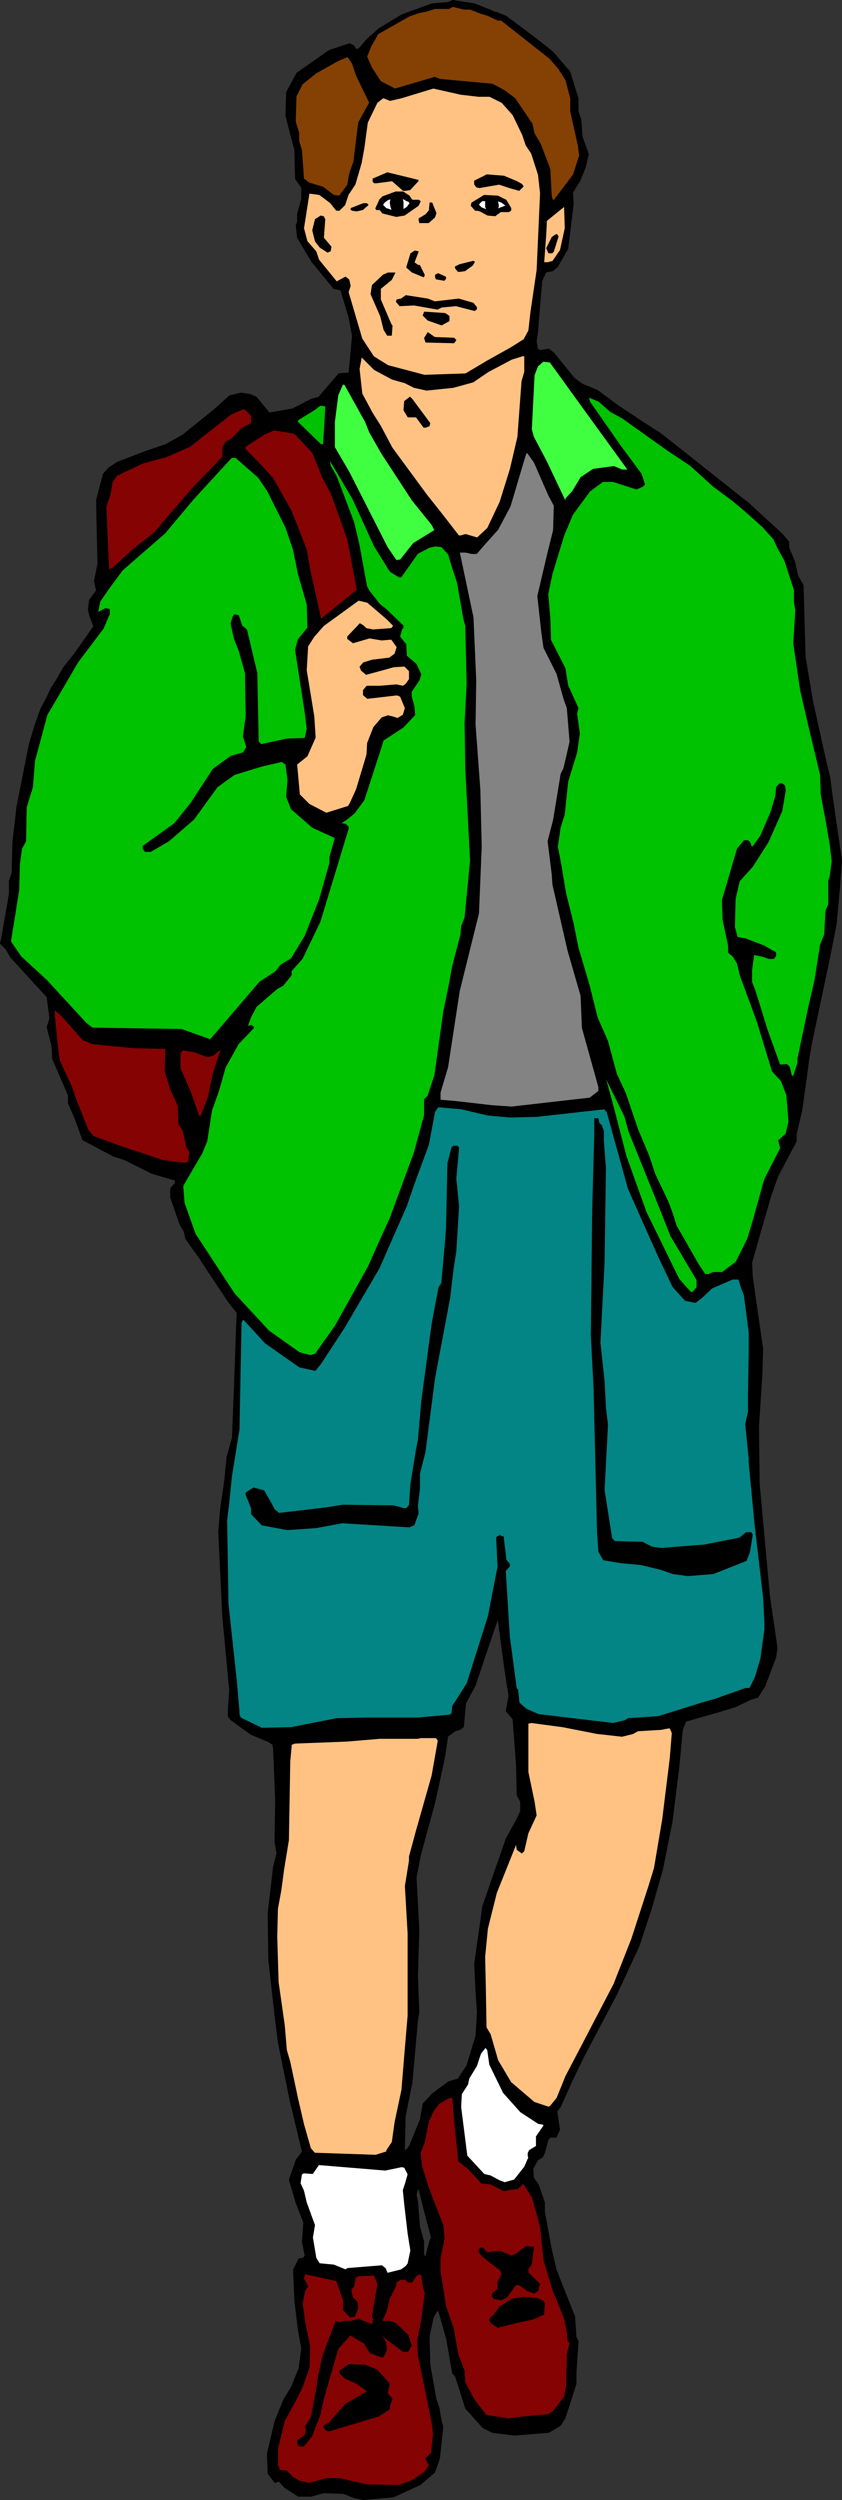
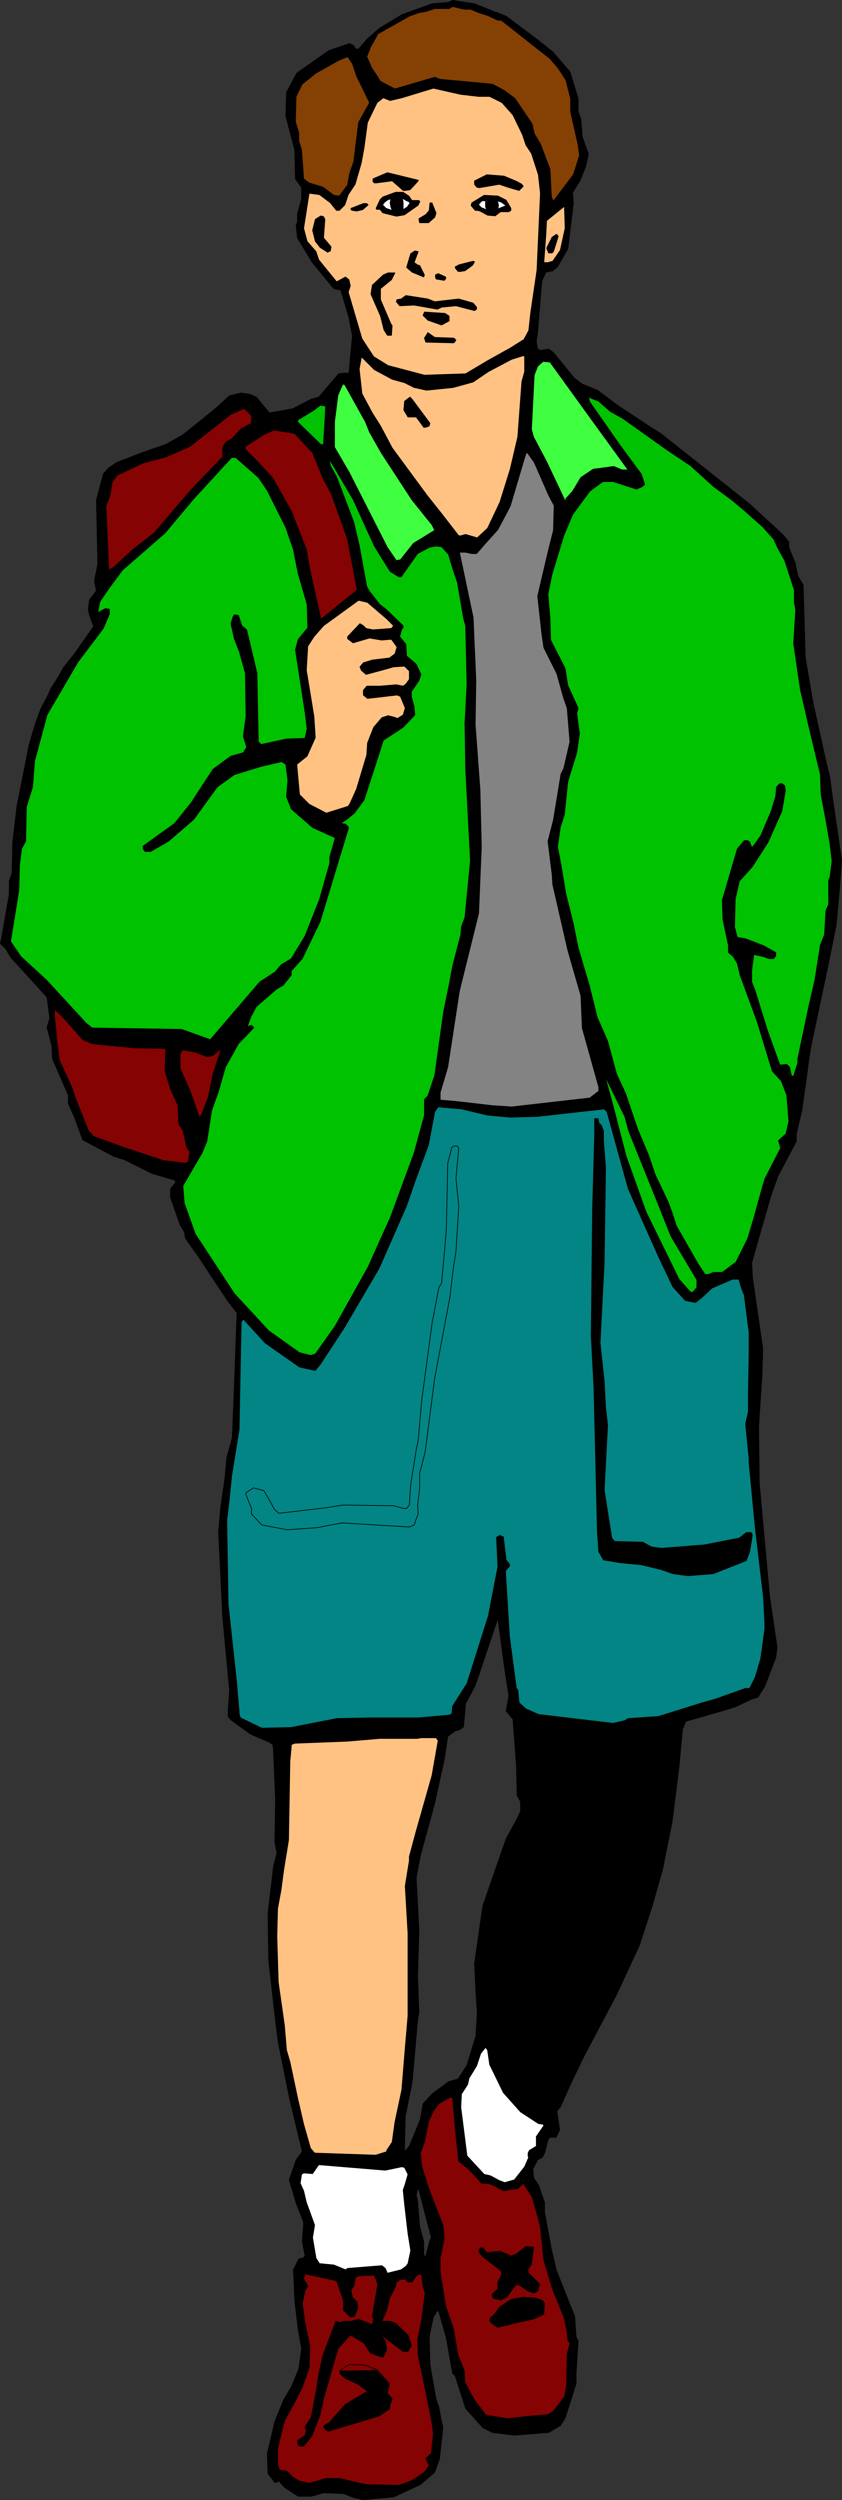
<svg xmlns="http://www.w3.org/2000/svg" xmlns:ns1="http://sodipodi.sourceforge.net/DTD/sodipodi-0.dtd" xmlns:ns2="http://www.inkscape.org/namespaces/inkscape" version="1.0" width="52.476mm" height="155.711mm" id="svg104" ns1:docname="Hiker 02.wmf">
  <rect width="100%" height="100%" fill="#333333" stroke="none" />
  <ns1:namedview id="namedview104" pagecolor="#ffffff" bordercolor="#000000" borderopacity="0.25" ns2:showpageshadow="2" ns2:pageopacity="0.0" ns2:pagecheckerboard="0" ns2:deskcolor="#d1d1d1" ns2:document-units="mm" />
  <defs id="defs1">
    <pattern id="WMFhbasepattern" patternUnits="userSpaceOnUse" width="6" height="6" x="0" y="0" />
  </defs>
  <path style="fill:#000000;fill-opacity:1;fill-rule:evenodd;stroke:none" d="m 116.786,2.828 0.808,0.323 1.616,0.646 7.112,5.333 3.879,3.07 4.041,4.686 1.94,6.302 v 3.07 l 0.647,1.778 0.323,4.201 1.455,4.04 -0.647,2.909 -1.293,3.232 -1.778,2.909 0.162,2.585 -1.293,10.665 -2.425,4.201 -1.131,0.97 -1.616,0.323 -0.97,2.101 -0.97,11.958 -0.323,2.262 0.323,1.778 0.647,0.323 1.94,-0.323 1.131,0.808 4.849,5.979 1.94,1.454 3.556,1.454 5.011,3.717 8.082,5.333 1.616,0.97 6.142,4.848 14.871,11.796 7.92,7.272 1.455,1.778 v 1.293 l 1.455,3.555 0.647,3.07 1.293,2.262 0.323,11.473 0.162,5.494 1.778,10.503 3.071,13.897 0.97,4.04 0.485,3.878 2.263,15.513 -0.485,6.464 -0.808,8.726 -1.778,8.888 -4.041,19.068 -0.647,3.878 -0.323,2.585 -1.293,9.211 -1.293,5.494 v 1.778 l -4.364,8.241 -1.616,4.525 -2.748,9.534 -1.778,6.302 0.162,3.393 2.425,16.805 -0.162,5.979 -0.808,12.443 0.162,13.412 2.425,26.501 1.778,12.119 -0.323,2.262 -2.586,6.787 -1.616,2.585 -1.616,0.485 -3.718,1.778 -3.718,1.131 -7.92,2.262 -0.808,1.939 -0.808,8.726 -1.616,12.927 -2.263,11.311 -0.97,3.393 -1.616,5.656 -2.91,8.888 -5.334,11.473 -7.597,14.382 -2.748,5.656 -2.91,6.464 -0.808,0.97 0.647,4.363 -0.808,1.778 h -1.455 l -0.485,0.646 -0.808,3.07 -0.485,0.97 -1.131,0.646 -1.131,2.101 0.162,2.101 1.131,1.616 1.455,4.201 v 2.262 l 1.616,8.726 1.131,4.848 2.101,5.332 2.263,5.656 0.323,4.848 0.485,0.97 -0.485,7.433 v 2.585 l -2.586,8.08 -1.131,1.778 -2.748,1.616 -8.082,0.646 -5.173,-0.646 -2.263,-1.131 -4.041,-4.525 -2.425,-7.595 -0.647,-0.646 -1.455,-8.241 -1.778,-6.302 -0.323,-0.323 -0.97,1.616 -0.808,3.717 v -21.815 l 0.323,-0.646 -1.616,-6.14 v -25.693 l 1.778,-1.939 3.879,-2.909 2.263,-0.646 2.101,-3.232 2.101,-6.948 0.323,-5.494 -0.323,-4.686 -0.323,-6.787 1.94,-13.574 5.496,-15.836 2.586,-4.686 0.808,-1.778 v -2.262 l -0.808,-1.454 -0.162,-7.11 -0.808,-10.827 -1.616,-1.939 0.647,-3.555 -0.97,-6.302 -1.616,-11.958 -0.485,1.454 V 2.989 v 0 z" id="path1" />
  <path style="fill:none;stroke:#000000;stroke-width:0.162px;stroke-linecap:round;stroke-linejoin:round;stroke-miterlimit:4;stroke-dasharray:none;stroke-opacity:1" d="m 116.786,2.828 0.808,0.323 1.616,0.646 7.112,5.333 3.879,3.07 4.041,4.686 1.94,6.302 v 3.07 l 0.647,1.778 0.323,4.201 1.455,4.04 -0.647,2.909 -1.293,3.232 -1.778,2.909 0.162,2.585 -1.293,10.665 -2.425,4.201 -1.131,0.97 -1.616,0.323 -0.97,2.101 -0.97,11.958 -0.323,2.262 0.323,1.778 0.647,0.323 1.94,-0.323 1.131,0.808 4.849,5.979 1.94,1.454 3.556,1.454 5.011,3.717 8.082,5.333 1.616,0.97 6.142,4.848 14.871,11.796 7.92,7.272 1.455,1.778 v 1.293 l 1.455,3.555 0.647,3.07 1.293,2.262 0.323,11.473 0.162,5.494 1.778,10.503 3.071,13.897 0.97,4.04 0.485,3.878 2.263,15.513 -0.485,6.464 -0.808,8.726 -1.778,8.888 -4.041,19.068 -0.647,3.878 -0.323,2.585 -1.293,9.211 -1.293,5.494 v 1.778 l -4.364,8.241 -1.616,4.525 -2.748,9.534 -1.778,6.302 0.162,3.393 2.425,16.805 -0.162,5.979 -0.808,12.443 0.162,13.412 2.425,26.501 1.778,12.119 -0.323,2.262 -2.586,6.787 -1.616,2.585 -1.616,0.485 -3.718,1.778 -3.718,1.131 -7.92,2.262 -0.808,1.939 -0.808,8.726 -1.616,12.927 -2.263,11.311 -0.97,3.393 -1.616,5.656 -2.91,8.888 -5.334,11.473 -7.597,14.382 -2.748,5.656 -2.91,6.464 -0.808,0.97 0.647,4.363 -0.808,1.778 h -1.455 l -0.485,0.646 -0.808,3.07 -0.485,0.97 -1.131,0.646 -1.131,2.101 0.162,2.101 1.131,1.616 1.455,4.201 v 2.262 l 1.616,8.726 1.131,4.848 2.101,5.332 2.263,5.656 0.323,4.848 0.485,0.97 -0.485,7.433 v 2.585 l -2.586,8.08 -1.131,1.778 -2.748,1.616 -8.082,0.646 -5.173,-0.646 -2.263,-1.131 -4.041,-4.525 -2.425,-7.595 -0.647,-0.646 -1.455,-8.241 -1.778,-6.302 -0.323,-0.323 -0.97,1.616 -0.808,3.717 v -21.815 l 0.323,-0.646 -1.616,-6.14 v -25.693 l 1.778,-1.939 3.879,-2.909 2.263,-0.646 2.101,-3.232 2.101,-6.948 0.323,-5.494 -0.323,-4.686 -0.323,-6.787 1.94,-13.574 5.496,-15.836 2.586,-4.686 0.808,-1.778 v -2.262 l -0.808,-1.454 -0.162,-7.11 -0.808,-10.827 -1.616,-1.939 0.647,-3.555 -0.97,-6.302 -1.616,-11.958 -0.485,1.454 V 2.989 v 0" id="path2" />
  <path style="fill:#000000;fill-opacity:1;fill-rule:evenodd;stroke:none" d="M 116.786,2.828 V 382.405 l -4.849,14.382 -2.263,4.201 -0.485,5.494 -0.808,0.646 -1.131,0.323 -1.778,1.293 -0.808,5.332 -2.263,10.342 -3.394,12.443 -0.97,5.171 0.647,12.281 -0.323,10.827 0.323,8.564 -0.323,1.939 -1.293,14.543 -1.616,8.08 -0.162,7.918 h 0.323 l 0.808,-0.97 2.586,-6.302 0.647,-3.717 0.323,-0.323 v 25.693 l -1.293,-5.171 h -0.323 l -0.323,1.293 0.323,1.293 0.485,6.14 0.97,3.555 v 3.07 l 0.323,0.485 0.162,-0.162 0.97,-3.717 v 21.815 l -0.162,0.97 0.162,6.464 1.455,8.241 0.647,1.778 0.647,3.555 0.323,1.131 -0.808,7.433 -1.131,3.232 -3.394,2.909 -6.304,2.909 -7.112,0.646 -2.263,-0.485 -2.425,-0.97 -4.688,-0.162 -2.91,0.808 h -3.071 l -3.233,-2.101 -1.293,-1.454 -0.97,0.323 -1.616,-2.101 -0.162,-4.686 1.778,-7.595 2.101,-5.171 1.778,-2.909 1.778,-4.363 0.647,-4.686 -0.808,-4.525 -0.808,-6.787 -0.323,-7.272 1.293,-2.585 0.97,-0.162 0.485,-0.485 -0.647,-3.393 0.323,-4.525 -1.778,-4.525 -1.616,-5.494 1.616,-4.686 1.455,-1.939 -2.91,-12.119 -2.748,-13.574 -0.808,-6.464 -1.455,-12.927 -0.162,-10.988 1.293,-10.988 0.808,-3.232 -0.485,-2.585 0.162,-9.857 -0.485,-11.958 -0.162,-1.131 -0.97,-0.646 -4.203,-1.778 -4.688,-3.393 -0.647,-0.808 v -1.454 l 0.323,-4.686 -1.616,-17.29 -0.97,-20.037 0.485,-5.656 0.97,-6.625 0.485,-5.171 1.293,-4.686 0.485,-12.119 0.485,-13.735 0.162,-3.555 -1.94,-2.424 -4.849,-7.272 -2.101,-3.232 -3.233,-4.525 -0.323,-1.616 -0.97,-1.616 -2.263,-6.464 v -2.101 l 0.808,-0.97 0.323,-0.323 v -0.646 l -5.496,-1.616 -6.466,-3.232 -2.586,-0.808 -7.274,-3.878 -1.94,-5.333 -1.455,-3.232 v -1.939 l -3.718,-8.564 -0.162,-3.07 -1.131,-4.363 0.647,-2.101 -0.647,-5.009 -8.567,-9.372 -1.131,-1.939 -1.293,-1.293 0.323,-1.454 1.778,-10.18 v -3.07 l 0.647,-1.939 0.162,-7.11 0.97,-8.403 2.91,-14.705 1.455,-4.848 1.293,-3.555 1.455,-2.747 0.97,-2.101 1.455,-2.262 1.455,-2.585 2.586,-3.232 4.526,-6.464 -0.97,-2.585 -0.323,-1.454 0.323,-2.262 1.616,-2.101 -0.485,-2.262 0.808,-4.04 -0.323,-15.028 1.616,-6.14 1.293,-1.454 1.94,-1.293 6.304,-2.424 5.173,-1.778 4.041,-2.262 7.597,-6.14 3.394,-3.07 2.748,-0.646 2.101,0.323 1.455,0.646 3.071,3.717 5.496,-0.97 4.364,-2.262 1.778,-0.485 4.688,-5.494 1.455,-0.162 h 0.485 0.485 l 0.808,-8.726 -0.808,-4.363 -1.94,-6.464 -1.616,-0.323 -5.173,-6.302 -3.394,-5.656 -0.323,-2.909 0.323,-0.97 v -1.778 l 0.97,-3.555 v -2.585 l -1.455,-2.101 -0.162,-6.787 -1.455,-5.494 -0.647,-2.585 0.162,-5.494 2.425,-4.525 7.597,-5.333 4.849,-1.616 0.97,0.485 0.323,0.646 0.323,0.162 h 0.485 l 1.94,-2.262 2.91,-2.585 5.334,-3.232 7.112,-2.585 3.879,-0.323 0.97,-0.485 5.173,0.808 4.041,1.616 0.97,0.485 v 0 z" id="path3" />
  <path style="fill:none;stroke:#000000;stroke-width:0.162px;stroke-linecap:round;stroke-linejoin:round;stroke-miterlimit:4;stroke-dasharray:none;stroke-opacity:1" d="M 116.786,2.828 V 382.405 l -4.849,14.382 -2.263,4.201 -0.485,5.494 -0.808,0.646 -1.131,0.323 -1.778,1.293 -0.808,5.332 -2.263,10.342 -3.394,12.443 -0.97,5.171 0.647,12.281 -0.323,10.827 0.323,8.564 -0.323,1.939 -1.293,14.543 -1.616,8.08 -0.162,7.918 h 0.323 l 0.808,-0.97 2.586,-6.302 0.647,-3.717 0.323,-0.323 v 25.693 l -1.293,-5.171 h -0.323 l -0.323,1.293 0.323,1.293 0.485,6.14 0.97,3.555 v 3.07 l 0.323,0.485 0.162,-0.162 0.97,-3.717 v 21.815 l -0.162,0.97 0.162,6.464 1.455,8.241 0.647,1.778 0.647,3.555 0.323,1.131 -0.808,7.433 -1.131,3.232 -3.394,2.909 -6.304,2.909 -7.112,0.646 -2.263,-0.485 -2.425,-0.97 -4.688,-0.162 -2.91,0.808 h -3.071 l -3.233,-2.101 -1.293,-1.454 -0.97,0.323 -1.616,-2.101 -0.162,-4.686 1.778,-7.595 2.101,-5.171 1.778,-2.909 1.778,-4.363 0.647,-4.686 -0.808,-4.525 -0.808,-6.787 -0.323,-7.272 1.293,-2.585 0.97,-0.162 0.485,-0.485 -0.647,-3.393 0.323,-4.525 -1.778,-4.525 -1.616,-5.494 1.616,-4.686 1.455,-1.939 -2.91,-12.119 -2.748,-13.574 -0.808,-6.464 -1.455,-12.927 -0.162,-10.988 1.293,-10.988 0.808,-3.232 -0.485,-2.585 0.162,-9.857 -0.485,-11.958 -0.162,-1.131 -0.97,-0.646 -4.203,-1.778 -4.688,-3.393 -0.647,-0.808 v -1.454 l 0.323,-4.686 -1.616,-17.29 -0.97,-20.037 0.485,-5.656 0.97,-6.625 0.485,-5.171 1.293,-4.686 0.485,-12.119 0.485,-13.735 0.162,-3.555 -1.94,-2.424 -4.849,-7.272 -2.101,-3.232 -3.233,-4.525 -0.323,-1.616 -0.97,-1.616 -2.263,-6.464 v -2.101 l 0.808,-0.97 0.323,-0.323 v -0.646 l -5.496,-1.616 -6.466,-3.232 -2.586,-0.808 -7.274,-3.878 -1.94,-5.333 -1.455,-3.232 v -1.939 l -3.718,-8.564 -0.162,-3.07 -1.131,-4.363 0.647,-2.101 -0.647,-5.009 -8.567,-9.372 -1.131,-1.939 -1.293,-1.293 0.323,-1.454 1.778,-10.18 v -3.07 l 0.647,-1.939 0.162,-7.11 0.97,-8.403 2.91,-14.705 1.455,-4.848 1.293,-3.555 1.455,-2.747 0.97,-2.101 1.455,-2.262 1.455,-2.585 2.586,-3.232 4.526,-6.464 -0.97,-2.585 -0.323,-1.454 0.323,-2.262 1.616,-2.101 -0.485,-2.262 0.808,-4.04 -0.323,-15.028 1.616,-6.14 1.293,-1.454 1.94,-1.293 6.304,-2.424 5.173,-1.778 4.041,-2.262 7.597,-6.14 3.394,-3.07 2.748,-0.646 2.101,0.323 1.455,0.646 3.071,3.717 5.496,-0.97 4.364,-2.262 1.778,-0.485 4.688,-5.494 1.455,-0.162 h 0.485 0.485 l 0.808,-8.726 -0.808,-4.363 -1.94,-6.464 -1.616,-0.323 -5.173,-6.302 -3.394,-5.656 -0.323,-2.909 0.323,-0.97 v -1.778 l 0.97,-3.555 v -2.585 l -1.455,-2.101 -0.162,-6.787 -1.455,-5.494 -0.647,-2.585 0.162,-5.494 2.425,-4.525 7.597,-5.333 4.849,-1.616 0.97,0.485 0.323,0.646 0.323,0.162 h 0.485 l 1.94,-2.262 2.91,-2.585 5.334,-3.232 7.112,-2.585 3.879,-0.323 0.97,-0.485 5.173,0.808 4.041,1.616 0.97,0.485 v 0" id="path4" />
  <path style="fill:#01c201;fill-opacity:1;fill-rule:evenodd;stroke:none" d="m 24.812,143.251 0.97,0.162 v 1.131 l -1.455,3.393 -5.981,7.918 -7.274,12.443 -2.91,10.827 -0.485,6.14 -1.455,4.686 -0.162,8.08 -0.97,1.778 -0.485,3.717 -0.162,5.979 -0.485,3.07 -1.455,9.049 2.425,3.555 5.981,5.494 9.375,10.18 1.455,1.131 21.013,0.323 6.789,2.424 11.638,-13.574 3.718,-2.424 1.293,-1.616 2.425,-1.454 3.233,-5.333 3.394,-8.564 2.425,-8.564 v -1.454 l 1.293,-4.525 -5.334,-2.424 -5.011,-4.363 -1.131,-2.909 0.323,-3.878 -0.485,-3.717 -0.97,-0.646 -4.849,1.131 -6.304,1.939 -4.041,2.909 -5.496,7.595 -5.981,5.171 -4.203,2.424 h -1.293 l -0.485,-0.646 v -0.646 l 7.435,-5.333 3.879,-4.848 5.173,-7.918 4.203,-3.07 2.91,-0.808 0.808,-1.293 -0.808,-2.585 0.647,-4.686 -0.162,-10.18 -1.455,-5.171 -1.131,-2.909 -0.808,-3.555 0.485,-1.616 0.323,-0.485 0.97,0.162 0.808,2.424 1.131,0.97 2.425,10.18 0.323,16.159 0.647,0.646 5.981,-1.293 4.364,-0.162 0.485,-2.262 -0.485,-3.878 -2.263,-14.705 0.647,-2.424 2.263,-2.747 -0.162,-5.494 -2.101,-7.272 -1.131,-5.656 -1.778,-5.171 -4.364,-8.726 -2.101,-3.07 -5.334,-4.686 H 54.554 l -9.052,9.857 -6.627,7.918 -10.022,8.726 -3.233,4.363 -2.101,3.07 -0.485,2.585 1.778,-0.97 z" id="path5" />
  <path style="fill:none;stroke:#000000;stroke-width:0.162px;stroke-linecap:round;stroke-linejoin:round;stroke-miterlimit:4;stroke-dasharray:none;stroke-opacity:1" d="m 24.812,143.251 0.97,0.162 v 1.131 l -1.455,3.393 -5.981,7.918 -7.274,12.443 -2.91,10.827 -0.485,6.14 -1.455,4.686 -0.162,8.08 -0.97,1.778 -0.485,3.717 -0.162,5.979 -0.485,3.07 -1.455,9.049 2.425,3.555 5.981,5.494 9.375,10.18 1.455,1.131 21.013,0.323 6.789,2.424 11.638,-13.574 3.718,-2.424 1.293,-1.616 2.425,-1.454 3.233,-5.333 3.394,-8.564 2.425,-8.564 v -1.454 l 1.293,-4.525 -5.334,-2.424 -5.011,-4.363 -1.131,-2.909 0.323,-3.878 -0.485,-3.717 -0.97,-0.646 -4.849,1.131 -6.304,1.939 -4.041,2.909 -5.496,7.595 -5.981,5.171 -4.203,2.424 h -1.293 l -0.485,-0.646 v -0.646 l 7.435,-5.333 3.879,-4.848 5.173,-7.918 4.203,-3.07 2.91,-0.808 0.808,-1.293 -0.808,-2.585 0.647,-4.686 -0.162,-10.18 -1.455,-5.171 -1.131,-2.909 -0.808,-3.555 0.485,-1.616 0.323,-0.485 0.97,0.162 0.808,2.424 1.131,0.97 2.425,10.18 0.323,16.159 0.647,0.646 5.981,-1.293 4.364,-0.162 0.485,-2.262 -0.485,-3.878 -2.263,-14.705 0.647,-2.424 2.263,-2.747 -0.162,-5.494 -2.101,-7.272 -1.131,-5.656 -1.778,-5.171 -4.364,-8.726 -2.101,-3.07 -5.334,-4.686 H 54.554 l -9.052,9.857 -6.627,7.918 -10.022,8.726 -3.233,4.363 -2.101,3.07 -0.485,2.585 1.778,-0.97 v 0" id="path6" />
  <path style="fill:#038585;fill-opacity:1;fill-rule:evenodd;stroke:none" d="m 57.302,310.497 -0.485,0.808 -0.485,25.208 -1.778,10.988 -0.647,6.464 -0.485,3.878 0.323,19.714 1.94,17.937 0.647,7.433 v 0.646 l 0.323,0.808 5.011,2.424 6.951,-0.162 10.668,-2.101 7.759,-0.162 H 98.52 l 7.274,-0.646 0.647,-0.323 0.162,-1.778 3.394,-5.333 5.011,-15.836 2.263,-11.635 -0.323,-6.948 0.808,-0.485 0.485,0.323 h 0.323 l 0.647,5.494 0.808,0.97 v 0.485 l -0.97,1.131 0.97,15.513 1.616,12.119 0.323,0.323 0.323,3.07 1.616,1.454 2.91,1.293 17.619,2.101 2.748,-0.646 0.808,-0.485 7.112,-0.485 10.345,-3.232 2.91,-0.808 7.274,-2.585 h 0.97 l 1.293,-2.585 1.293,-4.363 0.97,-6.948 v -1.454 l -0.323,-6.14 -1.94,-16.482 -1.455,-15.19 v -0.97 l -0.808,-8.08 0.647,-2.909 v -3.878 l 0.162,-9.857 v -5.009 l -1.131,-8.726 -0.647,-1.616 -0.647,-2.101 h -1.455 l -4.849,2.101 -2.425,2.262 -1.455,1.131 -2.425,-0.485 -2.91,-3.232 -3.233,-6.787 -2.101,-4.686 -5.173,-11.635 -5.011,-18.098 -0.323,-0.323 -0.323,-0.323 -15.841,1.778 -6.304,0.162 -5.334,-0.485 -6.142,-1.454 -5.496,-0.485 -0.808,1.131 -1.455,7.756 -3.394,9.211 -1.778,5.171 -6.466,14.705 -8.244,14.058 -5.496,8.403 -1.293,1.616 -3.718,-0.808 -8.082,-5.656 z" id="path7" />
  <path style="fill:none;stroke:#000000;stroke-width:0.162px;stroke-linecap:round;stroke-linejoin:round;stroke-miterlimit:4;stroke-dasharray:none;stroke-opacity:1" d="m 57.302,310.497 -0.485,0.808 -0.485,25.208 -1.778,10.988 -0.647,6.464 -0.485,3.878 0.323,19.714 1.94,17.937 0.647,7.433 v 0.646 l 0.323,0.808 5.011,2.424 6.951,-0.162 10.668,-2.101 7.759,-0.162 H 98.52 l 7.274,-0.646 0.647,-0.323 0.162,-1.778 3.394,-5.333 5.011,-15.836 2.263,-11.635 -0.323,-6.948 0.808,-0.485 0.485,0.323 h 0.323 l 0.647,5.494 0.808,0.97 v 0.485 l -0.97,1.131 0.97,15.513 1.616,12.119 0.323,0.323 0.323,3.07 1.616,1.454 2.91,1.293 17.619,2.101 2.748,-0.646 0.808,-0.485 7.112,-0.485 10.345,-3.232 2.91,-0.808 7.274,-2.585 h 0.97 l 1.293,-2.585 1.293,-4.363 0.97,-6.948 v -1.454 l -0.323,-6.14 -1.94,-16.482 -1.455,-15.19 v -0.97 l -0.808,-8.08 0.647,-2.909 v -3.878 l 0.162,-9.857 v -5.009 l -1.131,-8.726 -0.647,-1.616 -0.647,-2.101 h -1.455 l -4.849,2.101 -2.425,2.262 -1.455,1.131 -2.425,-0.485 -2.91,-3.232 -3.233,-6.787 -2.101,-4.686 -5.173,-11.635 -5.011,-18.098 -0.323,-0.323 -0.323,-0.323 -15.841,1.778 -6.304,0.162 -5.334,-0.485 -6.142,-1.454 -5.496,-0.485 -0.808,1.131 -1.455,7.756 -3.394,9.211 -1.778,5.171 -6.466,14.705 -8.244,14.058 -5.496,8.403 -1.293,1.616 -3.718,-0.808 -8.082,-5.656 -5.173,-5.656 v 0" id="path8" />
  <path style="fill:#854103;fill-opacity:1;fill-rule:evenodd;stroke:none" d="m 110.805,2.182 2.425,0.97 1.616,0.485 2.425,1.131 h 0.808 l 11.477,9.049 1.94,2.262 1.778,2.747 1.131,4.363 v 3.07 l 0.647,2.909 1.131,5.009 0.323,2.424 -1.455,4.525 -4.526,5.979 h -0.162 l -0.162,0.162 -0.323,-1.131 -0.323,-6.302 -2.263,-5.979 -1.455,-2.424 -0.485,-2.262 -4.041,-5.979 -2.586,-1.939 -2.748,-1.454 -12.285,-1.131 -1.293,-0.485 -9.375,2.747 -3.394,-1.778 -2.101,-3.232 -1.131,-2.585 0.97,-2.424 1.293,-2.262 0.323,-0.646 7.435,-4.201 2.263,-0.808 1.778,-0.323 1.94,-0.646 h 3.394 l 0.808,-0.485 2.748,0.646 h 1.455 z" id="path9" />
  <path style="fill:none;stroke:#000000;stroke-width:0.162px;stroke-linecap:round;stroke-linejoin:round;stroke-miterlimit:4;stroke-dasharray:none;stroke-opacity:1" d="m 110.805,2.182 2.425,0.97 1.616,0.485 2.425,1.131 h 0.808 l 11.477,9.049 1.94,2.262 1.778,2.747 1.131,4.363 v 3.07 l 0.647,2.909 1.131,5.009 0.323,2.424 -1.455,4.525 -4.526,5.979 h -0.162 l -0.162,0.162 -0.323,-1.131 -0.323,-6.302 -2.263,-5.979 -1.455,-2.424 -0.485,-2.262 -4.041,-5.979 -2.586,-1.939 -2.748,-1.454 -12.285,-1.131 -1.293,-0.485 -9.375,2.747 -3.394,-1.778 -2.101,-3.232 -1.131,-2.585 0.97,-2.424 1.293,-2.262 0.323,-0.646 7.435,-4.201 2.263,-0.808 1.778,-0.323 1.94,-0.646 h 3.394 l 0.808,-0.485 2.748,0.646 h 1.455 v 0" id="path10" />
  <path style="fill:#854103;fill-opacity:1;fill-rule:evenodd;stroke:none" d="m 83.972,17.856 3.071,6.302 -2.586,4.686 -1.131,9.211 -0.97,2.747 -0.485,2.747 -1.94,2.585 -1.293,-0.162 -2.586,-1.939 -3.233,-0.97 -1.293,-0.97 -0.485,-6.787 -0.647,-2.101 v -1.939 l -0.808,-2.585 0.162,-5.979 1.455,-2.909 3.233,-2.585 5.173,-2.909 2.263,-0.97 1.131,1.616 z" id="path11" />
  <path style="fill:none;stroke:#000000;stroke-width:0.162px;stroke-linecap:round;stroke-linejoin:round;stroke-miterlimit:4;stroke-dasharray:none;stroke-opacity:1" d="m 83.972,17.856 3.071,6.302 -2.586,4.686 -1.131,9.211 -0.97,2.747 -0.485,2.747 -1.94,2.585 -1.293,-0.162 -2.586,-1.939 -3.233,-0.97 -1.293,-0.97 -0.485,-6.787 -0.647,-2.101 v -1.939 l -0.808,-2.585 0.162,-5.979 1.455,-2.909 3.233,-2.585 5.173,-2.909 2.263,-0.97 1.131,1.616 0.97,2.909 v 0" id="path12" />
  <path style="fill:#ffc283;fill-opacity:1;fill-rule:evenodd;stroke:none" d="m 112.583,22.704 h 2.748 l 2.91,1.454 2.586,2.909 2.263,4.686 0.808,2.424 1.293,1.939 1.616,5.009 0.485,4.363 -0.808,18.098 -1.455,9.857 -0.485,4.363 -1.131,2.101 -3.071,1.939 -5.496,3.07 -5.173,3.07 -9.698,0.323 -8.567,-2.262 -3.394,-2.101 -2.748,-4.201 -3.233,-10.988 0.485,-1.454 -0.323,-1.454 -0.808,-0.646 -2.101,1.131 -4.203,-5.171 -0.647,-1.939 -2.101,-2.424 -0.808,-3.07 1.293,-8.241 2.425,0.323 2.586,1.939 1.293,1.616 0.162,0.162 h 0.647 l 1.293,-1.293 0.808,-2.424 1.616,-2.424 1.455,-5.009 0.647,-3.555 0.808,-5.979 2.263,-4.686 1.455,-1.131 1.616,0.646 2.748,-0.646 7.435,-2.262 6.466,1.454 4.203,0.485 v 0 z" id="path13" />
  <path style="fill:none;stroke:#000000;stroke-width:0.162px;stroke-linecap:round;stroke-linejoin:round;stroke-miterlimit:4;stroke-dasharray:none;stroke-opacity:1" d="m 112.583,22.704 h 2.748 l 2.91,1.454 2.586,2.909 2.263,4.686 0.808,2.424 1.293,1.939 1.616,5.009 0.485,4.363 -0.808,18.098 -1.455,9.857 -0.485,4.363 -1.131,2.101 -3.071,1.939 -5.496,3.07 -5.173,3.07 -9.698,0.323 -8.567,-2.262 -3.394,-2.101 -2.748,-4.201 -3.233,-10.988 0.485,-1.454 -0.323,-1.454 -0.808,-0.646 -2.101,1.131 -4.203,-5.171 -0.647,-1.939 -2.101,-2.424 -0.808,-3.07 1.293,-8.241 2.425,0.323 2.586,1.939 1.293,1.616 0.162,0.162 h 0.647 l 1.293,-1.293 0.808,-2.424 1.616,-2.424 1.455,-5.009 0.647,-3.555 0.808,-5.979 2.263,-4.686 1.455,-1.131 1.616,0.646 2.748,-0.646 7.435,-2.262 6.466,1.454 4.203,0.485 v 0" id="path14" />
  <path style="fill:#000000;fill-opacity:1;fill-rule:evenodd;stroke:none" d="m 98.52,42.579 -1.94,2.101 -1.131,0.162 H 94.964 l -2.586,-2.262 -3.718,0.485 h -0.485 l -0.323,-0.323 v -0.646 l 3.394,-1.454 7.274,1.778 z" id="path15" />
  <path style="fill:none;stroke:#000000;stroke-width:0.162px;stroke-linecap:round;stroke-linejoin:round;stroke-miterlimit:4;stroke-dasharray:none;stroke-opacity:1" d="m 98.52,42.579 -1.94,2.101 -1.131,0.162 H 94.964 l -2.586,-2.262 -3.718,0.485 h -0.485 l -0.323,-0.323 v -0.646 l 3.394,-1.454 7.274,1.778 v 0.162 0" id="path16" />
  <path style="fill:#000000;fill-opacity:1;fill-rule:evenodd;stroke:none" d="m 121.796,42.741 1.131,0.646 0.323,0.485 -0.97,0.97 -2.263,-0.646 -2.425,-0.808 -4.688,0.808 -0.647,-0.162 -0.485,-0.646 v -0.808 l 2.91,-1.454 4.041,0.323 3.071,1.293 z" id="path17" />
  <path style="fill:none;stroke:#000000;stroke-width:0.162px;stroke-linecap:round;stroke-linejoin:round;stroke-miterlimit:4;stroke-dasharray:none;stroke-opacity:1" d="m 121.796,42.741 1.131,0.646 0.323,0.485 -0.97,0.97 -2.263,-0.646 -2.425,-0.808 -4.688,0.808 -0.647,-0.162 -0.485,-0.646 v -0.808 l 2.91,-1.454 4.041,0.323 3.071,1.293 v 0" id="path18" />
  <path style="fill:#000000;fill-opacity:1;fill-rule:evenodd;stroke:none" d="m 96.419,46.134 0.647,0.97 h 1.616 l 0.323,0.323 -0.485,0.97 -3.233,2.262 -1.94,0.323 -3.233,-0.808 -0.647,-0.808 h -0.808 l -0.162,-0.323 0.97,-2.101 0.647,-0.646 3.071,-1.131 h 1.778 z" id="path19" />
-   <path style="fill:none;stroke:#000000;stroke-width:0.162px;stroke-linecap:round;stroke-linejoin:round;stroke-miterlimit:4;stroke-dasharray:none;stroke-opacity:1" d="m 96.419,46.134 0.647,0.97 h 1.616 l 0.323,0.323 -0.485,0.97 -3.233,2.262 -1.94,0.323 -3.233,-0.808 -0.647,-0.808 h -0.808 l -0.162,-0.323 0.97,-2.101 0.647,-0.646 3.071,-1.131 h 1.778 l 1.455,0.97 v 0" id="path20" />
  <path style="fill:#000000;fill-opacity:1;fill-rule:evenodd;stroke:none" d="m 119.21,47.104 0.97,1.616 0.162,0.323 v 0.485 l -0.485,0.323 h -1.94 l -1.293,0.97 -1.778,-0.162 -1.778,-0.97 -0.647,-0.162 h -0.485 l -0.97,-1.131 0.162,-0.646 2.91,-1.778 3.233,0.162 z" id="path21" />
  <path style="fill:none;stroke:#000000;stroke-width:0.162px;stroke-linecap:round;stroke-linejoin:round;stroke-miterlimit:4;stroke-dasharray:none;stroke-opacity:1" d="m 119.21,47.104 0.97,1.616 0.162,0.323 v 0.485 l -0.485,0.323 h -1.94 l -1.293,0.97 -1.778,-0.162 -1.778,-0.97 -0.647,-0.162 h -0.485 l -0.97,-1.131 0.162,-0.646 2.91,-1.778 3.233,0.162 1.94,0.97 v 0" id="path22" />
  <path style="fill:#000000;fill-opacity:1;fill-rule:evenodd;stroke:none" d="m 102.723,50.174 -0.323,0.97 -1.455,1.293 h -2.101 l -0.162,-0.646 v -0.323 l 1.616,-0.97 0.808,-0.97 0.162,-1.778 h 0.485 l 0.97,2.424 z" id="path23" />
  <path style="fill:none;stroke:#000000;stroke-width:0.162px;stroke-linecap:round;stroke-linejoin:round;stroke-miterlimit:4;stroke-dasharray:none;stroke-opacity:1" d="m 102.723,50.174 -0.323,0.97 -1.455,1.293 h -2.101 l -0.162,-0.646 v -0.323 l 1.616,-0.97 0.808,-0.97 0.162,-1.778 h 0.485 l 0.97,2.424 v 0" id="path24" />
  <path style="fill:#000000;fill-opacity:1;fill-rule:evenodd;stroke:none" d="m 86.72,48.235 -1.293,1.131 -1.455,0.323 -0.97,-0.162 -0.323,-0.162 v -0.323 l 2.91,-1.131 h 0.808 l 0.323,0.323 z" id="path25" />
  <path style="fill:none;stroke:#000000;stroke-width:0.162px;stroke-linecap:round;stroke-linejoin:round;stroke-miterlimit:4;stroke-dasharray:none;stroke-opacity:1" d="m 86.72,48.235 -1.293,1.131 -1.455,0.323 -0.97,-0.162 -0.323,-0.162 v -0.323 l 2.91,-1.131 h 0.808 l 0.323,0.323 v 0" id="path26" />
  <path style="fill:#ffc283;fill-opacity:1;fill-rule:evenodd;stroke:none" d="m 131.98,58.9 -1.778,2.585 -1.131,0.323 h -0.97 l 0.485,-6.625 0.162,-3.232 2.586,-2.101 1.616,-1.293 0.162,5.171 z" id="path27" />
  <path style="fill:none;stroke:#000000;stroke-width:0.162px;stroke-linecap:round;stroke-linejoin:round;stroke-miterlimit:4;stroke-dasharray:none;stroke-opacity:1" d="m 131.98,58.9 -1.778,2.585 -1.131,0.323 h -0.97 l 0.485,-6.625 0.162,-3.232 2.586,-2.101 1.616,-1.293 0.162,5.171 -1.131,5.171 v 0" id="path28" />
  <path style="fill:#000000;fill-opacity:1;fill-rule:evenodd;stroke:none" d="m 76.537,51.628 -0.323,4.363 1.778,2.101 -0.162,0.97 -0.647,0.323 -1.778,-1.131 -1.131,-1.454 -0.647,-2.585 0.647,-2.585 1.293,-0.808 0.647,0.162 0.323,0.646 z" id="path29" />
  <path style="fill:none;stroke:#000000;stroke-width:0.162px;stroke-linecap:round;stroke-linejoin:round;stroke-miterlimit:4;stroke-dasharray:none;stroke-opacity:1" d="m 76.537,51.628 -0.323,4.363 1.778,2.101 -0.162,0.97 -0.647,0.323 -1.778,-1.131 -1.131,-1.454 -0.647,-2.585 0.647,-2.585 1.293,-0.808 0.647,0.162 0.323,0.646 v 0" id="path30" />
  <path style="fill:#000000;fill-opacity:1;fill-rule:evenodd;stroke:none" d="m 131.495,55.668 -1.131,3.555 -0.323,0.323 h -0.808 l -0.485,-1.131 1.293,-2.585 0.97,-0.646 h 0.162 l 0.323,0.485 z" id="path31" />
  <path style="fill:none;stroke:#000000;stroke-width:0.162px;stroke-linecap:round;stroke-linejoin:round;stroke-miterlimit:4;stroke-dasharray:none;stroke-opacity:1" d="m 131.495,55.668 -1.131,3.555 -0.323,0.323 h -0.808 l -0.485,-1.131 1.293,-2.585 0.97,-0.646 h 0.162 l 0.323,0.485 v 0" id="path32" />
  <path style="fill:#000000;fill-opacity:1;fill-rule:evenodd;stroke:none" d="m 97.55,61.809 0.97,0.646 h 0.323 l 1.131,2.262 -0.162,0.485 -2.748,-1.131 -1.293,-1.131 0.97,-3.232 0.97,-0.646 0.808,0.162 z" id="path33" />
  <path style="fill:none;stroke:#000000;stroke-width:0.162px;stroke-linecap:round;stroke-linejoin:round;stroke-miterlimit:4;stroke-dasharray:none;stroke-opacity:1" d="m 97.55,61.809 0.97,0.646 h 0.323 l 1.131,2.262 -0.162,0.485 -2.748,-1.131 -1.293,-1.131 0.97,-3.232 0.97,-0.646 0.808,0.162 -0.97,2.585 v 0" id="path34" />
  <path style="fill:#000000;fill-opacity:1;fill-rule:evenodd;stroke:none" d="m 111.29,62.455 -1.778,1.293 -1.131,0.162 h -0.485 l -0.647,-0.808 v -0.323 l 0.97,-0.485 3.233,-0.808 0.323,0.162 -0.485,0.808 z" id="path35" />
  <path style="fill:none;stroke:#000000;stroke-width:0.162px;stroke-linecap:round;stroke-linejoin:round;stroke-miterlimit:4;stroke-dasharray:none;stroke-opacity:1" d="m 111.29,62.455 -1.778,1.293 -1.131,0.162 h -0.485 l -0.647,-0.808 v -0.323 l 0.97,-0.485 3.233,-0.808 0.323,0.162 -0.485,0.808 v 0" id="path36" />
  <path style="fill:#000000;fill-opacity:1;fill-rule:evenodd;stroke:none" d="M 92.216,65.848 89.63,67.949 v 2.585 l 2.425,5.656 0.323,0.485 -0.162,2.262 h -0.97 l -0.808,-1.293 -0.808,-3.232 -2.263,-5.171 0.323,-2.101 2.586,-2.424 1.131,-0.485 h 1.616 l -0.808,1.616 z" id="path37" />
  <path style="fill:none;stroke:#000000;stroke-width:0.162px;stroke-linecap:round;stroke-linejoin:round;stroke-miterlimit:4;stroke-dasharray:none;stroke-opacity:1" d="M 92.216,65.848 89.63,67.949 v 2.585 l 2.425,5.656 0.323,0.485 -0.162,2.262 h -0.97 l -0.808,-1.293 -0.808,-3.232 -2.263,-5.171 0.323,-2.101 2.586,-2.424 1.131,-0.485 h 1.616 l -0.808,1.616 v 0" id="path38" />
  <path style="fill:#000000;fill-opacity:1;fill-rule:evenodd;stroke:none" d="m 104.986,65.525 -0.323,0.485 -1.94,-0.323 -0.162,-0.485 v -0.485 l 0.647,-0.323 1.778,0.808 v 0.485 0 z" id="path39" />
  <path style="fill:none;stroke:#000000;stroke-width:0.162px;stroke-linecap:round;stroke-linejoin:round;stroke-miterlimit:4;stroke-dasharray:none;stroke-opacity:1" d="m 104.986,65.525 -0.323,0.485 -1.94,-0.323 -0.162,-0.485 v -0.485 l 0.647,-0.323 1.778,0.808 v 0.485 0" id="path40" />
  <path style="fill:#000000;fill-opacity:1;fill-rule:evenodd;stroke:none" d="m 102.4,71.019 5.657,-0.646 3.394,0.97 0.808,0.97 v 0.485 l -0.485,0.323 -4.364,-1.131 -3.394,0.323 -0.97,0.485 -5.496,-0.97 -3.394,0.162 -0.808,-0.97 0.162,-0.485 0.97,-0.162 1.131,-0.808 5.173,0.808 z" id="path41" />
  <path style="fill:none;stroke:#000000;stroke-width:0.162px;stroke-linecap:round;stroke-linejoin:round;stroke-miterlimit:4;stroke-dasharray:none;stroke-opacity:1" d="m 102.4,71.019 5.657,-0.646 3.394,0.97 0.808,0.97 v 0.485 l -0.485,0.323 -4.364,-1.131 -3.394,0.323 -0.97,0.485 -5.496,-0.97 -3.394,0.162 -0.808,-0.97 0.162,-0.485 0.97,-0.162 1.131,-0.808 5.173,0.808 1.616,0.646 v 0" id="path42" />
  <path style="fill:#000000;fill-opacity:1;fill-rule:evenodd;stroke:none" d="m 104.824,73.766 0.97,0.646 v 1.131 l -1.778,0.97 -3.233,-1.131 -1.131,-1.131 0.323,-0.808 2.425,0.162 2.425,0.162 z" id="path43" />
  <path style="fill:none;stroke:#000000;stroke-width:0.162px;stroke-linecap:round;stroke-linejoin:round;stroke-miterlimit:4;stroke-dasharray:none;stroke-opacity:1" d="m 104.824,73.766 0.97,0.646 v 1.131 l -1.778,0.97 -3.233,-1.131 -1.131,-1.131 0.323,-0.808 2.425,0.162 2.425,0.162 v 0" id="path44" />
  <path style="fill:#000000;fill-opacity:1;fill-rule:evenodd;stroke:none" d="m 106.925,79.584 0.485,0.485 -0.485,0.646 -6.627,-0.162 -0.323,-0.97 0.808,-1.293 1.616,1.131 4.526,0.162 z" id="path45" />
  <path style="fill:none;stroke:#000000;stroke-width:0.162px;stroke-linecap:round;stroke-linejoin:round;stroke-miterlimit:4;stroke-dasharray:none;stroke-opacity:1" d="m 106.925,79.584 0.485,0.485 -0.485,0.646 -6.627,-0.162 -0.323,-0.97 0.808,-1.293 1.616,1.131 4.526,0.162 v 0" id="path46" />
  <path style="fill:#ffc283;fill-opacity:1;fill-rule:evenodd;stroke:none" d="m 123.574,87.502 -0.647,2.262 -0.97,13.089 -1.778,7.595 -2.425,7.756 -2.91,6.14 -2.425,2.262 -2.748,-0.808 -1.131,0.323 h -0.485 l -3.879,-5.009 -3.718,-4.686 -8.082,-10.988 -2.748,-5.171 -1.94,-3.07 -2.425,-4.525 -0.647,-5.817 0.485,-2.585 V 83.947 l 3.071,3.07 4.203,2.262 2.91,0.808 2.263,1.131 2.91,0.646 6.304,-0.646 4.688,-1.293 3.556,-2.424 5.496,-2.909 2.586,-0.808 h 0.485 v 3.717 z" id="path47" />
  <path style="fill:none;stroke:#000000;stroke-width:0.162px;stroke-linecap:round;stroke-linejoin:round;stroke-miterlimit:4;stroke-dasharray:none;stroke-opacity:1" d="m 123.574,87.502 -0.647,2.262 -0.97,13.089 -1.778,7.595 -2.425,7.756 -2.91,6.14 -2.425,2.262 -2.748,-0.808 -1.131,0.323 h -0.485 l -3.879,-5.009 -3.718,-4.686 -8.082,-10.988 -2.748,-5.171 -1.94,-3.07 -2.425,-4.525 -0.647,-5.817 0.485,-2.585 V 83.947 l 3.071,3.07 4.203,2.262 2.91,0.808 2.263,1.131 2.91,0.646 6.304,-0.646 4.688,-1.293 3.556,-2.424 5.496,-2.909 2.586,-0.808 h 0.485 v 3.717 0" id="path48" />
  <path style="fill:#40ff40;fill-opacity:1;fill-rule:evenodd;stroke:none" d="m 139.254,98.651 8.567,11.796 v 0.162 h -1.293 l -1.94,-0.808 -4.849,0.646 -2.91,1.939 -1.94,3.232 -1.616,1.778 v 0.323 l -0.162,0.162 -4.364,-9.211 -3.071,-5.817 -0.485,-1.778 0.647,-12.766 0.808,-2.101 1.293,-1.131 1.616,0.162 9.698,13.412 z" id="path49" />
  <path style="fill:none;stroke:#000000;stroke-width:0.162px;stroke-linecap:round;stroke-linejoin:round;stroke-miterlimit:4;stroke-dasharray:none;stroke-opacity:1" d="m 139.254,98.651 8.567,11.796 v 0.162 h -1.293 l -1.94,-0.808 -4.849,0.646 -2.91,1.939 -1.94,3.232 -1.616,1.778 v 0.323 l -0.162,0.162 -4.364,-9.211 -3.071,-5.817 -0.485,-1.778 0.647,-12.766 0.808,-2.101 1.293,-1.131 1.616,0.162 9.698,13.412 v 0" id="path50" />
  <path style="fill:#40ff40;fill-opacity:1;fill-rule:evenodd;stroke:none" d="m 86.074,99.298 0.97,2.424 2.748,4.848 7.274,11.15 4.688,5.817 0.647,1.293 -5.011,3.07 -3.071,3.878 -0.97,0.162 -2.101,-3.07 -9.052,-17.775 -3.394,-5.817 v -5.979 l 0.808,-6.302 1.131,-2.585 0.485,0.162 z" id="path51" />
  <path style="fill:none;stroke:#000000;stroke-width:0.162px;stroke-linecap:round;stroke-linejoin:round;stroke-miterlimit:4;stroke-dasharray:none;stroke-opacity:1" d="m 86.074,99.298 0.97,2.424 2.748,4.848 7.274,11.15 4.688,5.817 0.647,1.293 -5.011,3.07 -3.071,3.878 -0.97,0.162 -2.101,-3.07 -9.052,-17.775 -3.394,-5.817 v -5.979 l 0.808,-6.302 1.131,-2.585 0.485,0.162 4.849,8.726 v 0" id="path52" />
  <path style="fill:#000000;fill-opacity:1;fill-rule:evenodd;stroke:none" d="m 101.268,99.621 -0.162,0.646 -0.808,0.323 h -0.485 l -1.778,-2.424 h -1.94 l -0.97,-1.616 0.162,-2.101 1.293,-0.97 0.485,0.485 z" id="path53" />
  <path style="fill:none;stroke:#000000;stroke-width:0.162px;stroke-linecap:round;stroke-linejoin:round;stroke-miterlimit:4;stroke-dasharray:none;stroke-opacity:1" d="m 101.268,99.621 -0.162,0.646 -0.808,0.323 h -0.485 l -1.778,-2.424 h -1.94 l -0.97,-1.616 0.162,-2.101 1.293,-0.97 0.485,0.485 4.203,5.656 v 0" id="path54" />
  <path style="fill:#01c201;fill-opacity:1;fill-rule:evenodd;stroke:none" d="m 143.78,96.874 2.91,1.616 10.668,7.595 2.425,1.616 2.91,1.939 5.334,4.848 4.364,3.232 2.91,2.424 4.364,3.878 2.586,2.909 0.97,2.101 1.616,2.909 2.263,6.948 v 2.909 l 0.323,1.778 -0.485,7.918 1.616,10.988 1.94,8.403 1.94,8.08 0.808,3.393 0.162,4.686 1.131,5.979 0.97,5.656 0.485,4.04 -0.485,3.717 -0.323,0.808 v 5.656 l -0.647,1.454 -0.323,5.656 -0.97,2.424 -1.293,8.241 -1.455,6.302 -2.586,12.281 v 0.97 l -0.97,3.07 h -0.485 l -0.485,-2.101 -0.647,-0.646 -1.616,0.162 -2.91,-8.08 -2.91,-9.372 -0.808,-2.101 v -2.747 l 0.485,-3.717 2.263,0.485 1.293,0.485 h 1.131 l 0.485,-0.646 v -0.808 l -2.91,-1.616 -4.203,-1.616 -1.94,-0.323 -0.647,-2.424 0.162,-6.625 0.97,-4.201 3.071,-3.393 3.718,-5.817 3.233,-7.272 0.808,-4.848 -0.162,-1.131 -0.647,-0.485 h -0.485 l -0.808,0.808 -0.162,2.101 -1.131,3.717 -2.425,5.656 -1.616,2.262 -0.485,0.485 -0.485,-1.293 -0.485,-0.323 h -0.808 l -1.616,1.939 -2.748,9.372 -0.808,2.747 0.162,4.525 1.293,6.14 v 1.616 l 1.131,0.97 0.97,1.616 0.647,2.747 4.041,10.988 3.556,11.635 2.101,2.262 1.293,3.393 0.485,6.14 -0.647,2.909 -1.778,1.616 0.485,1.778 -3.718,7.272 -0.485,1.616 -2.101,7.595 -1.455,4.848 -2.748,5.494 -3.233,2.424 h -2.101 l -1.131,0.485 h -0.808 l -1.616,-2.424 -5.173,-9.049 -0.97,-3.07 -0.97,-2.585 -3.071,-6.464 -1.455,-4.363 -2.586,-6.14 -2.91,-8.564 -2.101,-4.525 -2.101,-7.756 -2.425,-5.494 -1.94,-7.756 -2.586,-8.726 -1.131,-5.656 -1.778,-7.11 -1.131,-6.787 -0.808,-4.201 0.647,-4.525 0.97,-3.07 0.808,-7.756 2.101,-6.787 0.647,-4.525 -0.647,-4.686 0.323,-1.293 -2.425,-5.332 -0.647,-4.04 -3.394,-6.625 -0.162,-5.171 -0.485,-5.656 0.97,-4.686 2.748,-9.049 2.101,-5.009 4.041,-5.494 3.071,-2.262 h 2.425 l 5.496,1.778 1.131,-0.485 0.323,-0.162 0.485,-0.485 -0.808,-2.424 -5.011,-6.787 -7.112,-10.18 -0.323,-1.131 2.425,0.97 z" id="path55" />
  <path style="fill:none;stroke:#000000;stroke-width:0.162px;stroke-linecap:round;stroke-linejoin:round;stroke-miterlimit:4;stroke-dasharray:none;stroke-opacity:1" d="m 143.78,96.874 2.91,1.616 10.668,7.595 2.425,1.616 2.91,1.939 5.334,4.848 4.364,3.232 2.91,2.424 4.364,3.878 2.586,2.909 0.97,2.101 1.616,2.909 2.263,6.948 v 2.909 l 0.323,1.778 -0.485,7.918 1.616,10.988 1.94,8.403 1.94,8.08 0.808,3.393 0.162,4.686 1.131,5.979 0.97,5.656 0.485,4.04 -0.485,3.717 -0.323,0.808 v 5.656 l -0.647,1.454 -0.323,5.656 -0.97,2.424 -1.293,8.241 -1.455,6.302 -2.586,12.281 v 0.97 l -0.97,3.07 h -0.485 l -0.485,-2.101 -0.647,-0.646 -1.616,0.162 -2.91,-8.08 -2.91,-9.372 -0.808,-2.101 v -2.747 l 0.485,-3.717 2.263,0.485 1.293,0.485 h 1.131 l 0.485,-0.646 v -0.808 l -2.91,-1.616 -4.203,-1.616 -1.94,-0.323 -0.647,-2.424 0.162,-6.625 0.97,-4.201 3.071,-3.393 3.718,-5.817 3.233,-7.272 0.808,-4.848 -0.162,-1.131 -0.647,-0.485 h -0.485 l -0.808,0.808 -0.162,2.101 -1.131,3.717 -2.425,5.656 -1.616,2.262 -0.485,0.485 -0.485,-1.293 -0.485,-0.323 h -0.808 l -1.616,1.939 -2.748,9.372 -0.808,2.747 0.162,4.525 1.293,6.14 v 1.616 l 1.131,0.97 0.97,1.616 0.647,2.747 4.041,10.988 3.556,11.635 2.101,2.262 1.293,3.393 0.485,6.14 -0.647,2.909 -1.778,1.616 0.485,1.778 -3.718,7.272 -0.485,1.616 -2.101,7.595 -1.455,4.848 -2.748,5.494 -3.233,2.424 h -2.101 l -1.131,0.485 h -0.808 l -1.616,-2.424 -5.173,-9.049 -0.97,-3.07 -0.97,-2.585 -3.071,-6.464 -1.455,-4.363 -2.586,-6.14 -2.91,-8.564 -2.101,-4.525 -2.101,-7.756 -2.425,-5.494 -1.94,-7.756 -2.586,-8.726 -1.131,-5.656 -1.778,-7.11 -1.131,-6.787 -0.808,-4.201 0.647,-4.525 0.97,-3.07 0.808,-7.756 2.101,-6.787 0.647,-4.525 -0.647,-4.686 0.323,-1.293 -2.425,-5.332 -0.647,-4.04 -3.394,-6.625 -0.162,-5.171 -0.485,-5.656 0.97,-4.686 2.748,-9.049 2.101,-5.009 4.041,-5.494 3.071,-2.262 h 2.425 l 5.496,1.778 1.131,-0.485 0.323,-0.162 0.485,-0.485 -0.808,-2.424 -5.011,-6.787 -7.112,-10.18 -0.323,-1.131 2.425,0.97 2.748,2.424 v 0" id="path56" />
  <path style="fill:#01c201;fill-opacity:1;fill-rule:evenodd;stroke:none" d="m 76.537,98.813 -0.323,5.171 v 0.646 H 75.567 l -5.496,-5.333 0.162,-0.485 3.718,-2.262 1.455,-1.131 1.293,0.162 -0.162,3.232 z" id="path57" />
  <path style="fill:none;stroke:#000000;stroke-width:0.162px;stroke-linecap:round;stroke-linejoin:round;stroke-miterlimit:4;stroke-dasharray:none;stroke-opacity:1" d="m 76.537,98.813 -0.323,5.171 v 0.646 H 75.567 l -5.496,-5.333 0.162,-0.485 3.718,-2.262 1.455,-1.131 1.293,0.162 -0.162,3.232 v 0" id="path58" />
  <path style="fill:#850303;fill-opacity:1;fill-rule:evenodd;stroke:none" d="m 59.241,97.843 v 1.778 l -2.425,1.293 -2.263,2.424 -1.293,0.646 -0.808,1.293 v 1.939 l 0.162,0.162 -7.597,7.918 -8.729,10.18 -5.173,4.04 -4.364,4.04 -1.131,0.646 -0.647,-15.028 0.97,-2.747 0.485,-2.909 1.131,-1.616 6.142,-2.909 5.496,-1.454 5.496,-2.424 9.698,-7.595 2.91,-1.293 0.485,0.162 z" id="path59" />
  <path style="fill:none;stroke:#000000;stroke-width:0.162px;stroke-linecap:round;stroke-linejoin:round;stroke-miterlimit:4;stroke-dasharray:none;stroke-opacity:1" d="m 59.241,97.843 v 1.778 l -2.425,1.293 -2.263,2.424 -1.293,0.646 -0.808,1.293 v 1.939 l 0.162,0.162 -7.597,7.918 -8.729,10.18 -5.173,4.04 -4.364,4.04 -1.131,0.646 -0.647,-15.028 0.97,-2.747 0.485,-2.909 1.131,-1.616 6.142,-2.909 5.496,-1.454 5.496,-2.424 9.698,-7.595 2.91,-1.293 0.485,0.162 1.455,1.454 v 0" id="path60" />
  <path style="fill:#850303;fill-opacity:1;fill-rule:evenodd;stroke:none" d="m 73.627,106.569 2.586,6.302 1.778,3.232 3.879,10.827 2.263,11.958 -8.405,6.787 h -0.162 l -1.94,-8.726 -0.647,-2.909 -0.808,-4.686 -3.556,-9.049 -4.364,-7.756 -3.718,-4.04 -2.748,-2.747 v -0.646 l 4.526,-2.909 2.263,-0.97 4.849,0.808 z" id="path61" />
  <path style="fill:none;stroke:#000000;stroke-width:0.162px;stroke-linecap:round;stroke-linejoin:round;stroke-miterlimit:4;stroke-dasharray:none;stroke-opacity:1" d="m 73.627,106.569 2.586,6.302 1.778,3.232 3.879,10.827 2.263,11.958 -8.405,6.787 h -0.162 l -1.94,-8.726 -0.647,-2.909 -0.808,-4.686 -3.556,-9.049 -4.364,-7.756 -3.718,-4.04 -2.748,-2.747 v -0.646 l 4.526,-2.909 2.263,-0.97 4.849,0.808 4.203,4.525 v 0" id="path62" />
  <path style="fill:#838383;fill-opacity:1;fill-rule:evenodd;stroke:none" d="m 129.232,116.588 1.293,2.424 -0.162,5.817 -1.293,5.171 -2.425,10.342 0.97,8.726 0.485,3.393 3.071,6.14 1.616,5.817 0.808,2.262 0.647,7.918 -0.808,3.555 -0.647,2.747 -0.647,1.293 -1.778,10.827 -1.293,5.009 0.97,7.756 0.162,2.424 3.556,15.513 2.748,9.534 0.323,1.131 0.323,7.595 3.879,13.897 v 0.97 l -2.101,1.616 -18.427,2.101 -4.688,-0.323 -8.405,-0.97 -3.718,-0.323 v -1.778 l 1.778,-5.979 2.748,-17.937 4.526,-18.26 0.647,-15.674 -0.323,-13.412 -1.131,-15.351 0.162,-10.342 -0.647,-14.866 -3.233,-15.351 h 1.455 l 1.455,0.323 h 1.131 l 2.101,-2.424 2.91,-3.232 2.91,-5.494 3.071,-10.342 0.647,-2.101 0.323,-0.162 1.616,2.262 z" id="path63" />
  <path style="fill:none;stroke:#000000;stroke-width:0.162px;stroke-linecap:round;stroke-linejoin:round;stroke-miterlimit:4;stroke-dasharray:none;stroke-opacity:1" d="m 129.232,116.588 1.293,2.424 -0.162,5.817 -1.293,5.171 -2.425,10.342 0.97,8.726 0.485,3.393 3.071,6.14 1.616,5.817 0.808,2.262 0.647,7.918 -0.808,3.555 -0.647,2.747 -0.647,1.293 -1.778,10.827 -1.293,5.009 0.97,7.756 0.162,2.424 3.556,15.513 2.748,9.534 0.323,1.131 0.323,7.595 3.879,13.897 v 0.97 l -2.101,1.616 -18.427,2.101 -4.688,-0.323 -8.405,-0.97 -3.718,-0.323 v -1.778 l 1.778,-5.979 2.748,-17.937 4.526,-18.26 0.647,-15.674 -0.323,-13.412 -1.131,-15.351 0.162,-10.342 -0.647,-14.866 -3.233,-15.351 h 1.455 l 1.455,0.323 h 1.131 l 2.101,-2.424 2.91,-3.232 2.91,-5.494 3.071,-10.342 0.647,-2.101 0.323,-0.162 1.616,2.262 3.394,7.756 v 0" id="path64" />
  <path style="fill:#01c201;fill-opacity:1;fill-rule:evenodd;stroke:none" d="m 83.164,117.558 5.011,10.988 3.718,5.979 2.101,1.293 h 0.485 l 3.879,-5.494 2.748,-1.454 1.455,-0.323 1.455,0.162 1.616,1.778 0.97,3.232 1.131,3.393 1.455,8.403 0.485,1.778 0.323,13.735 -0.485,9.211 0.162,10.665 1.131,21.653 -1.293,13.412 -0.808,2.101 -0.162,1.939 -1.94,7.433 -0.808,4.363 -1.293,6.302 -2.101,15.028 -1.616,4.848 -0.808,0.808 v 3.717 l -2.425,8.888 -5.657,15.351 -2.425,5.333 -2.748,6.14 -7.759,13.897 -4.688,6.625 -1.131,0.323 -2.586,-0.646 -5.011,-3.555 -2.263,-1.616 -8.082,-8.726 -9.214,-14.058 -2.586,-7.272 -0.323,-4.04 4.526,-7.756 1.131,-2.747 1.131,-7.272 1.616,-4.525 1.616,-5.656 3.071,-5.494 3.556,-3.717 v -0.162 l -0.485,-0.485 -0.97,0.323 0.808,-2.262 1.293,-2.424 4.849,-4.201 1.455,-0.808 1.94,-2.424 v -0.97 l 2.586,-2.909 4.203,-8.726 6.627,-21.815 v -0.485 l -0.647,-0.646 -1.131,-0.162 1.455,-0.97 1.778,-1.454 2.263,-3.07 3.879,-11.958 0.647,-2.101 4.688,-3.07 2.748,-2.909 -0.162,-1.939 -0.647,-2.424 v -1.131 l 1.778,-2.585 0.485,-1.454 -1.131,-2.424 -2.263,-1.939 -0.162,-2.747 -1.455,-1.778 0.485,-1.778 0.323,-0.323 v -0.485 l -4.041,-3.878 -1.455,-1.131 -2.425,-3.07 -0.647,-1.131 -1.778,-9.695 -1.293,-5.494 -4.041,-10.665 -1.455,-2.585 -0.323,-1.616 1.293,2.101 4.364,7.433 z" id="path65" />
  <path style="fill:none;stroke:#000000;stroke-width:0.162px;stroke-linecap:round;stroke-linejoin:round;stroke-miterlimit:4;stroke-dasharray:none;stroke-opacity:1" d="m 83.164,117.558 5.011,10.988 3.718,5.979 2.101,1.293 h 0.485 l 3.879,-5.494 2.748,-1.454 1.455,-0.323 1.455,0.162 1.616,1.778 0.97,3.232 1.131,3.393 1.455,8.403 0.485,1.778 0.323,13.735 -0.485,9.211 0.162,10.665 1.131,21.653 -1.293,13.412 -0.808,2.101 -0.162,1.939 -1.94,7.433 -0.808,4.363 -1.293,6.302 -2.101,15.028 -1.616,4.848 -0.808,0.808 v 3.717 l -2.425,8.888 -5.657,15.351 -2.425,5.333 -2.748,6.14 -7.759,13.897 -4.688,6.625 -1.131,0.323 -2.586,-0.646 -5.011,-3.555 -2.263,-1.616 -8.082,-8.726 -9.214,-14.058 -2.586,-7.272 -0.323,-4.04 4.526,-7.756 1.131,-2.747 1.131,-7.272 1.616,-4.525 1.616,-5.656 3.071,-5.494 3.556,-3.717 v -0.162 l -0.485,-0.485 -0.97,0.323 0.808,-2.262 1.293,-2.424 4.849,-4.201 1.455,-0.808 1.94,-2.424 v -0.97 l 2.586,-2.909 4.203,-8.726 6.627,-21.815 v -0.485 l -0.647,-0.646 -1.131,-0.162 1.455,-0.97 1.778,-1.454 2.263,-3.07 3.879,-11.958 0.647,-2.101 4.688,-3.07 2.748,-2.909 -0.162,-1.939 -0.647,-2.424 v -1.131 l 1.778,-2.585 0.485,-1.454 -1.131,-2.424 -2.263,-1.939 -0.162,-2.747 -1.455,-1.778 0.485,-1.778 0.323,-0.323 v -0.485 l -4.041,-3.878 -1.455,-1.131 -2.425,-3.07 -0.647,-1.131 -1.778,-9.695 -1.293,-5.494 -4.041,-10.665 -1.455,-2.585 -0.323,-1.616 1.293,2.101 4.364,7.433 v 0" id="path66" />
  <path style="fill:#ffc283;fill-opacity:1;fill-rule:evenodd;stroke:none" d="m 91.085,145.674 1.616,1.616 -0.485,0.646 -4.364,0.323 -1.616,-0.323 -0.647,-0.646 -0.808,-0.485 -2.91,3.07 v 0.485 l 1.293,0.97 3.879,-1.131 2.91,0.485 1.778,-0.162 h 0.485 l 1.293,1.778 -0.485,1.616 -1.293,0.97 -4.041,0.485 -2.101,0.646 -0.808,0.97 0.323,0.808 1.131,0.97 4.203,-1.131 2.263,-0.646 2.586,-0.162 1.131,1.131 v 1.939 l -0.808,1.131 -0.647,0.485 -1.616,-0.323 -3.879,0.323 h -3.071 l -0.808,0.97 v 1.131 l 0.97,0.808 6.951,-0.808 0.808,0.323 1.131,2.747 -0.485,1.616 -1.293,0.808 -0.97,-0.323 -1.293,-0.323 -1.455,0.485 -1.94,2.262 -1.455,3.717 -0.162,2.747 -2.425,8.08 -1.455,3.232 -0.485,0.808 -5.173,1.616 -4.041,-2.101 -2.263,-2.262 -0.647,-7.11 2.425,-1.939 1.94,-4.363 -0.323,-5.009 -1.778,-10.827 0.323,-5.656 1.455,-2.262 2.263,-2.585 8.244,-5.979 2.101,0.485 4.526,3.878 z" id="path67" />
  <path style="fill:none;stroke:#000000;stroke-width:0.162px;stroke-linecap:round;stroke-linejoin:round;stroke-miterlimit:4;stroke-dasharray:none;stroke-opacity:1" d="m 91.085,145.674 1.616,1.616 -0.485,0.646 -4.364,0.323 -1.616,-0.323 -0.647,-0.646 -0.808,-0.485 -2.91,3.07 v 0.485 l 1.293,0.97 3.879,-1.131 2.91,0.485 1.778,-0.162 h 0.485 l 1.293,1.778 -0.485,1.616 -1.293,0.97 -4.041,0.485 -2.101,0.646 -0.808,0.97 0.323,0.808 1.131,0.97 4.203,-1.131 2.263,-0.646 2.586,-0.162 1.131,1.131 v 1.939 l -0.808,1.131 -0.647,0.485 -1.616,-0.323 -3.879,0.323 h -3.071 l -0.808,0.97 v 1.131 l 0.97,0.808 6.951,-0.808 0.808,0.323 1.131,2.747 -0.485,1.616 -1.293,0.808 -0.97,-0.323 -1.293,-0.323 -1.455,0.485 -1.94,2.262 -1.455,3.717 -0.162,2.747 -2.425,8.08 -1.455,3.232 -0.485,0.808 -5.173,1.616 -4.041,-2.101 -2.263,-2.262 -0.647,-7.11 2.425,-1.939 1.94,-4.363 -0.323,-5.009 -1.778,-10.827 0.323,-5.656 1.455,-2.262 2.263,-2.585 8.244,-5.979 2.101,0.485 4.526,3.878 v 0" id="path68" />
  <path style="fill:#850303;fill-opacity:1;fill-rule:evenodd;stroke:none" d="m 19.478,244.73 2.263,0.97 9.86,0.97 7.435,0.162 -0.162,5.332 1.293,4.201 1.778,3.878 0.162,4.363 0.97,1.454 0.97,4.201 0.647,0.808 -0.323,2.424 -0.808,0.323 -5.173,-0.646 -9.698,-3.232 -6.627,-2.424 -1.293,-1.454 -2.91,-7.272 -0.97,-2.909 -2.91,-6.302 -0.485,-3.878 -0.647,-6.464 v -1.616 l 1.94,1.778 4.688,5.332 z" id="path69" />
  <path style="fill:none;stroke:#000000;stroke-width:0.162px;stroke-linecap:round;stroke-linejoin:round;stroke-miterlimit:4;stroke-dasharray:none;stroke-opacity:1" d="m 19.478,244.73 2.263,0.97 9.86,0.97 7.435,0.162 -0.162,5.332 1.293,4.201 1.778,3.878 0.162,4.363 0.97,1.454 0.97,4.201 0.647,0.808 -0.323,2.424 -0.808,0.323 -5.173,-0.646 -9.698,-3.232 -6.627,-2.424 -1.293,-1.454 -2.91,-7.272 -0.97,-2.909 -2.91,-6.302 -0.485,-3.878 -0.647,-6.464 v -1.616 l 1.94,1.778 4.688,5.332 v 0" id="path70" />
  <path style="fill:#850303;fill-opacity:1;fill-rule:evenodd;stroke:none" d="m 49.058,258.303 -1.616,4.201 -0.485,0.485 -2.101,-5.979 -2.425,-5.494 v -3.393 l 0.323,-0.646 0.323,-0.323 2.748,0.485 3.071,1.131 1.293,-0.323 1.94,-1.616 -1.94,5.979 -1.131,5.494 z" id="path71" />
  <path style="fill:none;stroke:#000000;stroke-width:0.162px;stroke-linecap:round;stroke-linejoin:round;stroke-miterlimit:4;stroke-dasharray:none;stroke-opacity:1" d="m 49.058,258.303 -1.616,4.201 -0.485,0.485 -2.101,-5.979 -2.425,-5.494 v -3.393 l 0.323,-0.646 0.323,-0.323 2.748,0.485 3.071,1.131 1.293,-0.323 1.94,-1.616 -1.94,5.979 -1.131,5.494 v 0" id="path72" />
  <path style="fill:#01c201;fill-opacity:1;fill-rule:evenodd;stroke:none" d="m 148.144,266.383 7.435,18.421 2.425,6.14 6.142,10.342 v 1.778 l -0.97,1.131 h -0.485 l -2.748,-3.07 -7.759,-15.836 -4.688,-13.089 -3.233,-12.443 -1.778,-6.464 4.688,9.534 0.97,3.555 z" id="path73" />
  <path style="fill:none;stroke:#000000;stroke-width:0.162px;stroke-linecap:round;stroke-linejoin:round;stroke-miterlimit:4;stroke-dasharray:none;stroke-opacity:1" d="m 148.144,266.383 7.435,18.421 2.425,6.14 6.142,10.342 v 1.778 l -0.97,1.131 h -0.485 l -2.748,-3.07 -7.759,-15.836 -4.688,-13.089 -3.233,-12.443 -1.778,-6.464 4.688,9.534 0.97,3.555 v 0" id="path74" />
  <path style="fill:#000000;fill-opacity:1;fill-rule:evenodd;stroke:none" d="m 141.032,263.959 v 0.323 l 0.647,0.646 0.485,1.293 v 2.424 l 0.485,6.302 -0.323,22.3 -0.97,18.906 0.97,8.888 0.323,6.302 0.485,4.04 -0.808,15.351 1.778,11.311 0.647,0.808 6.627,0.162 2.101,1.131 2.263,0.323 10.183,-0.808 8.244,-1.616 1.616,-1.293 h 1.131 l 0.323,0.485 -0.647,4.04 -0.808,2.101 -7.759,3.07 -5.981,0.485 -3.556,-0.485 -2.748,-0.97 -4.688,-1.131 -5.011,-0.485 -3.879,-0.646 -1.131,-1.939 -0.323,-4.686 -0.808,-33.773 -0.647,-12.443 0.323,-29.894 0.485,-17.29 v -3.878 h 0.808 z" id="path75" />
  <path style="fill:none;stroke:#000000;stroke-width:0.162px;stroke-linecap:round;stroke-linejoin:round;stroke-miterlimit:4;stroke-dasharray:none;stroke-opacity:1" d="m 141.032,263.959 v 0.323 l 0.647,0.646 0.485,1.293 v 2.424 l 0.485,6.302 -0.323,22.3 -0.97,18.906 0.97,8.888 0.323,6.302 0.485,4.04 -0.808,15.351 1.778,11.311 0.647,0.808 6.627,0.162 2.101,1.131 2.263,0.323 10.183,-0.808 8.244,-1.616 1.616,-1.293 h 1.131 l 0.323,0.485 -0.647,4.04 -0.808,2.101 -7.759,3.07 -5.981,0.485 -3.556,-0.485 -2.748,-0.97 -4.688,-1.131 -5.011,-0.485 -3.879,-0.646 -1.131,-1.939 -0.323,-4.686 -0.808,-33.773 -0.647,-12.443 0.323,-29.894 0.485,-17.29 v -3.878 h 0.808 l 0.162,0.646 v 0" id="path76" />
-   <path style="fill:#000000;fill-opacity:1;fill-rule:evenodd;stroke:none" d="m 108.057,270.261 -0.647,7.11 0.647,6.625 -0.647,10.503 -0.647,4.201 -0.808,6.787 -3.556,18.906 -2.263,17.452 -1.293,5.009 v 3.555 l -0.485,4.04 0.162,1.778 -0.97,2.747 -1.131,0.485 -15.841,-0.97 -5.981,1.131 -6.951,0.485 -5.981,-1.131 -2.425,-2.585 v -1.293 l -1.293,-3.232 v -0.485 l 1.778,-1.131 2.425,0.646 1.778,3.07 0.647,1.293 1.131,0.97 10.992,-1.293 4.041,-0.646 11.961,0.162 2.425,0.646 h 0.647 l 0.647,-0.808 0.323,-4.848 1.293,-8.08 0.485,-2.424 0.808,-9.211 2.425,-18.098 1.616,-8.564 0.647,-0.97 0.808,-8.888 0.323,-4.201 0.323,-15.19 0.97,-3.717 0.485,-0.323 h 0.808 l 0.323,0.485 z" id="path77" />
  <path style="fill:none;stroke:#000000;stroke-width:0.162px;stroke-linecap:round;stroke-linejoin:round;stroke-miterlimit:4;stroke-dasharray:none;stroke-opacity:1" d="m 108.057,270.261 -0.647,7.11 0.647,6.625 -0.647,10.503 -0.647,4.201 -0.808,6.787 -3.556,18.906 -2.263,17.452 -1.293,5.009 v 3.555 l -0.485,4.04 0.162,1.778 -0.97,2.747 -1.131,0.485 -15.841,-0.97 -5.981,1.131 -6.951,0.485 -5.981,-1.131 -2.425,-2.585 v -1.293 l -1.293,-3.232 v -0.485 l 1.778,-1.131 2.425,0.646 1.778,3.07 0.647,1.293 1.131,0.97 10.992,-1.293 4.041,-0.646 11.961,0.162 2.425,0.646 h 0.647 l 0.647,-0.808 0.323,-4.848 1.293,-8.08 0.485,-2.424 0.808,-9.211 2.425,-18.098 1.616,-8.564 0.647,-0.97 0.808,-8.888 0.323,-4.201 0.323,-15.19 0.97,-3.717 0.485,-0.323 h 0.808 l 0.323,0.485 v 0" id="path78" />
-   <path style="fill:#ffc283;fill-opacity:1;fill-rule:evenodd;stroke:none" d="m 140.708,408.098 5.819,0.646 2.586,-0.646 1.131,-0.646 5.496,-0.323 1.616,-0.323 h 0.485 l 0.485,1.131 -0.485,5.979 -1.778,14.382 -1.94,11.473 -1.293,4.201 -4.041,12.443 -4.203,10.665 -7.759,14.866 -3.556,6.787 -2.101,5.171 -1.455,1.778 -0.485,0.323 -3.394,-1.131 -5.496,-4.686 -3.071,-5.171 -1.778,-6.14 -0.97,-1.616 -0.162,-9.211 -0.162,-7.433 0.647,-6.625 2.101,-8.403 4.526,-11.311 h 0.162 l 0.162,1.131 1.131,0.808 0.485,-0.485 0.97,-4.201 1.94,-4.201 -0.485,-3.232 -1.455,-6.948 v -11.473 l 0.808,-0.162 7.274,0.97 8.244,1.616 z" id="path79" />
-   <path style="fill:none;stroke:#000000;stroke-width:0.162px;stroke-linecap:round;stroke-linejoin:round;stroke-miterlimit:4;stroke-dasharray:none;stroke-opacity:1" d="m 140.708,408.098 5.819,0.646 2.586,-0.646 1.131,-0.646 5.496,-0.323 1.616,-0.323 h 0.485 l 0.485,1.131 -0.485,5.979 -1.778,14.382 -1.94,11.473 -1.293,4.201 -4.041,12.443 -4.203,10.665 -7.759,14.866 -3.556,6.787 -2.101,5.171 -1.455,1.778 -0.485,0.323 -3.394,-1.131 -5.496,-4.686 -3.071,-5.171 -1.778,-6.14 -0.97,-1.616 -0.162,-9.211 -0.162,-7.433 0.647,-6.625 2.101,-8.403 4.526,-11.311 h 0.162 l 0.162,1.131 1.131,0.808 0.485,-0.485 0.97,-4.201 1.94,-4.201 -0.485,-3.232 -1.455,-6.948 v -11.473 l 0.808,-0.162 7.274,0.97 8.244,1.616 v 0" id="path80" />
  <path style="fill:#ffc283;fill-opacity:1;fill-rule:evenodd;stroke:none" d="m 103.208,409.714 -1.455,8.241 -3.718,13.089 -1.616,5.979 v 0.97 l -0.97,5.979 0.647,11.15 v 9.211 5.656 4.525 l -0.647,7.595 -0.808,9.857 -1.616,7.595 -0.647,4.686 -1.293,1.939 v 0.323 l -2.586,0.808 -14.386,-0.485 -0.97,-1.131 -1.616,-5.656 -1.455,-6.302 -1.778,-8.403 -0.808,-2.747 -0.485,-5.817 -1.455,-10.18 -0.323,-10.665 0.162,-6.625 0.808,-4.363 0.647,-4.848 1.131,-6.948 0.323,-18.583 0.323,-3.393 v -0.485 l 0.808,-0.323 12.446,-0.485 7.597,-0.646 h 8.89 l 0.808,-0.162 h 3.556 l 0.485,0.646 z" id="path81" />
  <path style="fill:none;stroke:#000000;stroke-width:0.162px;stroke-linecap:round;stroke-linejoin:round;stroke-miterlimit:4;stroke-dasharray:none;stroke-opacity:1" d="m 103.208,409.714 -1.455,8.241 -3.718,13.089 -1.616,5.979 v 0.97 l -0.97,5.979 0.647,11.15 v 9.211 5.656 4.525 l -0.647,7.595 -0.808,9.857 -1.616,7.595 -0.647,4.686 -1.293,1.939 v 0.323 l -2.586,0.808 -14.386,-0.485 -0.97,-1.131 -1.616,-5.656 -1.455,-6.302 -1.778,-8.403 -0.808,-2.747 -0.485,-5.817 -1.455,-10.18 -0.323,-10.665 0.162,-6.625 0.808,-4.363 0.647,-4.848 1.131,-6.948 0.323,-18.583 0.323,-3.393 v -0.485 l 0.808,-0.323 12.446,-0.485 7.597,-0.646 h 8.89 l 0.808,-0.162 h 3.556 l 0.485,0.646 v 0" id="path82" />
  <path style="fill:#ffffff;fill-opacity:1;fill-rule:evenodd;stroke:none" d="m 115.331,485.985 3.233,6.625 4.041,4.525 4.203,2.747 0.97,0.162 h 0.162 l 0.162,0.323 -1.778,2.585 v 2.262 l -1.616,0.97 -0.323,0.646 v 0.808 l 0.162,0.162 -0.97,2.262 -2.425,3.07 -2.263,0.646 -1.293,-0.485 -2.101,-1.131 -1.455,-0.323 -4.041,-4.363 -1.455,-11.473 0.162,-3.07 1.455,-2.262 0.323,-1.454 1.778,-2.909 0.97,-2.909 1.131,-1.454 0.485,0.646 z" id="path83" />
  <path style="fill:none;stroke:#000000;stroke-width:0.162px;stroke-linecap:round;stroke-linejoin:round;stroke-miterlimit:4;stroke-dasharray:none;stroke-opacity:1" d="m 115.331,485.985 3.233,6.625 4.041,4.525 4.203,2.747 0.97,0.162 h 0.162 l 0.162,0.323 -1.778,2.585 v 2.262 l -1.616,0.97 -0.323,0.646 v 0.808 l 0.162,0.162 -0.97,2.262 -2.425,3.07 -2.263,0.646 -1.293,-0.485 -2.101,-1.131 -1.455,-0.323 -4.041,-4.363 -1.455,-11.473 0.162,-3.07 1.455,-2.262 0.323,-1.454 1.778,-2.909 0.97,-2.909 1.131,-1.454 0.485,0.646 0.485,3.393 v 0" id="path84" />
  <path style="fill:#850303;fill-opacity:1;fill-rule:evenodd;stroke:none" d="m 107.249,501.336 0.808,7.433 2.263,1.778 2.425,2.585 0.647,0.808 2.101,0.162 3.233,1.616 1.455,-0.323 1.778,-0.162 1.293,-1.293 2.101,3.232 1.293,4.525 0.647,2.585 0.808,7.756 2.101,6.948 2.748,6.787 0.647,3.232 0.162,1.939 0.485,0.646 -0.647,2.585 -0.162,7.595 -0.485,2.424 -2.586,3.393 -1.293,0.808 -5.496,0.485 -3.879,0.485 -5.173,-0.808 -2.748,-3.555 -2.263,-4.201 -0.162,-2.747 -1.455,-3.717 -1.131,-6.302 -1.778,-5.171 -1.293,-8.08 v -3.232 l 0.97,-4.686 -0.323,-3.07 -3.394,-8.726 -1.616,-5.171 -0.323,-3.07 0.97,-2.585 0.97,-4.848 1.131,-2.424 1.293,-1.778 2.586,-1.454 h 0.647 l 0.647,7.595 z" id="path85" />
  <path style="fill:none;stroke:#000000;stroke-width:0.162px;stroke-linecap:round;stroke-linejoin:round;stroke-miterlimit:4;stroke-dasharray:none;stroke-opacity:1" d="m 107.249,501.336 0.808,7.433 2.263,1.778 2.425,2.585 0.647,0.808 2.101,0.162 3.233,1.616 1.455,-0.323 1.778,-0.162 1.293,-1.293 2.101,3.232 1.293,4.525 0.647,2.585 0.808,7.756 2.101,6.948 2.748,6.787 0.647,3.232 0.162,1.939 0.485,0.646 -0.647,2.585 -0.162,7.595 -0.485,2.424 -2.586,3.393 -1.293,0.808 -5.496,0.485 -3.879,0.485 -5.173,-0.808 -2.748,-3.555 -2.263,-4.201 -0.162,-2.747 -1.455,-3.717 -1.131,-6.302 -1.778,-5.171 -1.293,-8.08 v -3.232 l 0.97,-4.686 -0.323,-3.07 -3.394,-8.726 -1.616,-5.171 -0.323,-3.07 0.97,-2.585 0.97,-4.848 1.131,-2.424 1.293,-1.778 2.586,-1.454 h 0.647 l 0.647,7.595 v 0" id="path86" />
  <path style="fill:#ffffff;fill-opacity:1;fill-rule:evenodd;stroke:none" d="m 94.641,510.062 0.647,0.162 0.808,1.616 -0.647,2.262 -0.485,1.454 0.323,3.232 0.808,6.948 0.647,4.04 -0.647,3.07 -0.485,0.646 -1.131,0.808 -3.233,0.808 -0.485,-1.131 -0.808,-0.646 -8.082,0.646 -0.485,0.323 -2.748,-1.131 -3.394,-0.323 -0.808,-1.293 -0.808,-4.848 0.485,-2.909 -1.94,-5.332 -0.647,-2.747 -0.808,-1.778 0.323,-2.101 0.485,-0.323 2.101,0.162 1.455,-2.101 15.679,1.293 3.879,-0.808 z" id="path87" />
  <path style="fill:none;stroke:#000000;stroke-width:0.162px;stroke-linecap:round;stroke-linejoin:round;stroke-miterlimit:4;stroke-dasharray:none;stroke-opacity:1" d="m 94.641,510.062 0.647,0.162 0.808,1.616 -0.647,2.262 -0.485,1.454 0.323,3.232 0.808,6.948 0.647,4.04 -0.647,3.07 -0.485,0.646 -1.131,0.808 -3.233,0.808 -0.485,-1.131 -0.808,-0.646 -8.082,0.646 -0.485,0.323 -2.748,-1.131 -3.394,-0.323 -0.808,-1.293 -0.808,-4.848 0.485,-2.909 -1.94,-5.332 -0.647,-2.747 -0.808,-1.778 0.323,-2.101 0.485,-0.323 2.101,0.162 1.455,-2.101 15.679,1.293 3.879,-0.808 v 0" id="path88" />
  <path style="fill:#000000;fill-opacity:1;fill-rule:evenodd;stroke:none" d="m 125.191,533.008 -0.808,1.131 v 0.808 l 2.748,2.747 -0.323,0.97 v 0.485 l -0.97,0.646 -1.455,-0.485 -2.101,-1.454 h -0.808 l -2.101,2.909 -1.293,0.646 -1.778,-0.323 -0.323,-0.485 v -0.646 l 1.293,-1.131 v -1.616 l 0.97,-1.939 -0.323,-0.808 -4.364,-3.393 -0.808,-1.131 0.162,-0.485 0.323,-0.323 h 0.485 l 0.97,1.131 3.071,-0.323 1.616,0.646 0.97,0.485 1.293,-0.485 2.263,-1.778 1.778,0.162 -0.485,4.04 z" id="path89" />
  <path style="fill:none;stroke:#000000;stroke-width:0.162px;stroke-linecap:round;stroke-linejoin:round;stroke-miterlimit:4;stroke-dasharray:none;stroke-opacity:1" d="m 125.191,533.008 -0.808,1.131 v 0.808 l 2.748,2.747 -0.323,0.97 v 0.485 l -0.97,0.646 -1.455,-0.485 -2.101,-1.454 h -0.808 l -2.101,2.909 -1.293,0.646 -1.778,-0.323 -0.323,-0.485 v -0.646 l 1.293,-1.131 v -1.616 l 0.97,-1.939 -0.323,-0.808 -4.364,-3.393 -0.808,-1.131 0.162,-0.485 0.323,-0.323 h 0.485 l 0.97,1.131 3.071,-0.323 1.616,0.646 0.97,0.485 1.293,-0.485 2.263,-1.778 1.778,0.162 -0.485,4.04 v 0" id="path90" />
  <path style="fill:#850303;fill-opacity:1;fill-rule:evenodd;stroke:none" d="m 80.901,541.573 v 2.262 l 1.616,1.616 0.97,-0.162 0.808,-1.939 -0.162,-1.454 -1.131,-1.131 -0.323,-1.778 0.647,-0.808 0.323,-1.616 v -0.323 l 0.647,-0.485 3.879,-0.162 0.808,2.101 -1.293,7.595 0.323,0.485 -0.323,1.454 -3.233,-1.293 -1.778,0.485 h -1.778 l -0.647,0.323 -1.131,-0.323 -3.071,8.08 -0.97,4.363 -0.485,3.393 -1.293,6.787 -1.455,2.262 0.323,0.808 -0.323,1.131 -1.778,1.293 0.162,1.131 0.808,0.162 h 0.485 l 1.94,-2.424 1.94,-5.009 0.808,-3.717 1.94,-6.787 1.455,-5.009 2.91,-3.232 3.233,1.939 1.455,2.262 1.616,0.646 0.97,0.323 h 0.485 l 0.808,-1.616 -0.323,-2.101 -1.131,-1.616 1.455,1.131 3.879,2.909 h 1.131 l 0.808,-1.454 -0.808,-2.424 -2.91,-2.747 -1.293,-0.485 h -1.94 l 1.131,-2.585 0.647,-2.747 1.455,-2.909 0.162,-0.97 0.97,-0.646 h 1.131 l 0.647,0.646 h 0.97 l 0.97,-1.454 0.647,-0.485 0.647,0.323 0.323,2.585 0.485,1.616 -0.808,6.14 -0.97,5.009 0.162,3.555 2.263,10.988 0.323,1.616 0.647,3.232 0.323,2.585 -0.485,4.525 -1.293,1.293 0.808,1.616 -1.131,1.616 -2.91,1.939 -3.071,1.131 -7.759,-0.162 -6.304,-1.454 h -3.071 l -4.041,1.131 -2.263,-0.485 -1.616,-0.97 -1.455,-1.454 -1.616,-0.162 -0.485,-1.293 v -3.717 l 1.616,-6.625 2.586,-4.686 1.616,-3.232 1.616,-4.525 0.162,-5.171 -1.131,-5.333 -0.647,-4.686 0.647,-3.07 0.647,-0.97 -0.97,-1.778 0.323,-1.131 7.435,1.616 1.616,4.686 z" id="path91" />
  <path style="fill:none;stroke:#000000;stroke-width:0.162px;stroke-linecap:round;stroke-linejoin:round;stroke-miterlimit:4;stroke-dasharray:none;stroke-opacity:1" d="m 80.901,541.573 v 2.262 l 1.616,1.616 0.97,-0.162 0.808,-1.939 -0.162,-1.454 -1.131,-1.131 -0.323,-1.778 0.647,-0.808 0.323,-1.616 v -0.323 l 0.647,-0.485 3.879,-0.162 0.808,2.101 -1.293,7.595 0.323,0.485 -0.323,1.454 -3.233,-1.293 -1.778,0.485 h -1.778 l -0.647,0.323 -1.131,-0.323 -3.071,8.08 -0.97,4.363 -0.485,3.393 -1.293,6.787 -1.455,2.262 0.323,0.808 -0.323,1.131 -1.778,1.293 0.162,1.131 0.808,0.162 h 0.485 l 1.94,-2.424 1.94,-5.009 0.808,-3.717 1.94,-6.787 1.455,-5.009 2.91,-3.232 3.233,1.939 1.455,2.262 1.616,0.646 0.97,0.323 h 0.485 l 0.808,-1.616 -0.323,-2.101 -1.131,-1.616 1.455,1.131 3.879,2.909 h 1.131 l 0.808,-1.454 -0.808,-2.424 -2.91,-2.747 -1.293,-0.485 h -1.94 l 1.131,-2.585 0.647,-2.747 1.455,-2.909 0.162,-0.97 0.97,-0.646 h 1.131 l 0.647,0.646 h 0.97 l 0.97,-1.454 0.647,-0.485 0.647,0.323 0.323,2.585 0.485,1.616 -0.808,6.14 -0.97,5.009 0.162,3.555 2.263,10.988 0.323,1.616 0.647,3.232 0.323,2.585 -0.485,4.525 -1.293,1.293 0.808,1.616 -1.131,1.616 -2.91,1.939 -3.071,1.131 -7.759,-0.162 -6.304,-1.454 h -3.071 l -4.041,1.131 -2.263,-0.485 -1.616,-0.97 -1.455,-1.454 -1.616,-0.162 -0.485,-1.293 v -3.717 l 1.616,-6.625 2.586,-4.686 1.616,-3.232 1.616,-4.525 0.162,-5.171 -1.131,-5.333 -0.647,-4.686 0.647,-3.07 0.647,-0.97 -0.97,-1.778 0.323,-1.131 7.435,1.616 1.616,4.686 v 0" id="path92" />
  <path style="fill:#000000;fill-opacity:1;fill-rule:evenodd;stroke:none" d="m 127.777,541.573 0.485,0.646 -0.162,2.585 -2.586,1.131 -3.718,0.808 -4.526,1.131 -1.455,-0.97 -0.485,-0.646 0.162,-0.646 0.808,-0.646 1.455,-1.939 2.748,-1.778 2.748,-0.485 2.91,0.162 1.616,0.646 z" id="path93" />
  <path style="fill:none;stroke:#000000;stroke-width:0.162px;stroke-linecap:round;stroke-linejoin:round;stroke-miterlimit:4;stroke-dasharray:none;stroke-opacity:1" d="m 127.777,541.573 0.485,0.646 -0.162,2.585 -2.586,1.131 -3.718,0.808 -4.526,1.131 -1.455,-0.97 -0.485,-0.646 0.162,-0.646 0.808,-0.646 1.455,-1.939 2.748,-1.778 2.748,-0.485 2.91,0.162 1.616,0.646 v 0" id="path94" />
-   <path style="fill:#000000;fill-opacity:1;fill-rule:evenodd;stroke:none" d="m 88.822,557.893 2.91,3.232 -0.485,2.262 1.131,1.293 -0.485,1.293 -0.162,1.131 -2.425,1.616 -5.334,1.616 -6.466,1.939 -0.647,-0.162 -0.647,-0.808 0.323,-0.485 0.97,-0.485 3.879,-4.363 5.173,-3.07 -2.425,-1.778 -2.91,-1.293 -1.131,-1.131 v -0.646 l 2.101,-1.454 3.879,0.162 z" id="path95" />
+   <path style="fill:#000000;fill-opacity:1;fill-rule:evenodd;stroke:none" d="m 88.822,557.893 2.91,3.232 -0.485,2.262 1.131,1.293 -0.485,1.293 -0.162,1.131 -2.425,1.616 -5.334,1.616 -6.466,1.939 -0.647,-0.162 -0.647,-0.808 0.323,-0.485 0.97,-0.485 3.879,-4.363 5.173,-3.07 -2.425,-1.778 -2.91,-1.293 -1.131,-1.131 v -0.646 z" id="path95" />
  <path style="fill:none;stroke:#000000;stroke-width:0.162px;stroke-linecap:round;stroke-linejoin:round;stroke-miterlimit:4;stroke-dasharray:none;stroke-opacity:1" d="m 88.822,557.893 2.91,3.232 -0.485,2.262 1.131,1.293 -0.485,1.293 -0.162,1.131 -2.425,1.616 -5.334,1.616 -6.466,1.939 -0.647,-0.162 -0.647,-0.808 0.323,-0.485 0.97,-0.485 3.879,-4.363 5.173,-3.07 -2.425,-1.778 -2.91,-1.293 -1.131,-1.131 v -0.646 l 2.101,-1.454 3.879,0.162 2.748,1.131 v 0" id="path96" />
  <path style="fill:#ffffff;fill-opacity:1;fill-rule:evenodd;stroke:none" d="m 92.055,46.781 -0.162,0.97 0.162,0.97 0.323,0.808 -1.455,-0.485 -0.808,-0.808 0.485,-0.646 0.647,-0.485 0.808,-0.323 z" id="path97" />
  <path style="fill:none;stroke:#000000;stroke-width:0.162px;stroke-linecap:round;stroke-linejoin:round;stroke-miterlimit:4;stroke-dasharray:none;stroke-opacity:1" d="m 92.055,46.781 -0.162,0.97 0.162,0.97 0.323,0.808 -1.455,-0.485 -0.808,-0.808 0.485,-0.646 0.647,-0.485 0.808,-0.323 v 0" id="path98" />
  <path style="fill:#ffffff;fill-opacity:1;fill-rule:evenodd;stroke:none" d="m 114.361,47.265 v 0.808 0.646 l 0.323,0.646 -0.485,-0.162 -0.808,-0.323 -0.647,-0.646 0.162,-0.323 0.647,-0.646 h 0.808 z" id="path99" />
  <path style="fill:none;stroke:#000000;stroke-width:0.162px;stroke-linecap:round;stroke-linejoin:round;stroke-miterlimit:4;stroke-dasharray:none;stroke-opacity:1" d="m 114.361,47.265 v 0.808 0.646 l 0.323,0.646 -0.485,-0.162 -0.808,-0.323 -0.647,-0.646 0.162,-0.323 0.647,-0.646 h 0.808 v 0" id="path100" />
  <path style="fill:#ffffff;fill-opacity:1;fill-rule:evenodd;stroke:none" d="m 94.964,46.781 0.808,0.485 0.485,0.162 0.323,0.485 -0.323,0.323 -0.323,0.485 -0.485,0.323 -0.485,0.323 v -0.97 -0.808 l -0.162,-0.808 h 0.162 z" id="path101" />
  <path style="fill:none;stroke:#000000;stroke-width:0.162px;stroke-linecap:round;stroke-linejoin:round;stroke-miterlimit:4;stroke-dasharray:none;stroke-opacity:1" d="m 94.964,46.781 0.808,0.485 0.485,0.162 0.323,0.485 -0.323,0.323 -0.323,0.485 -0.485,0.323 -0.485,0.323 v -0.97 -0.808 l -0.162,-0.808 h 0.162 v 0" id="path102" />
  <path style="fill:#ffffff;fill-opacity:1;fill-rule:evenodd;stroke:none" d="m 117.594,47.427 0.485,0.162 0.485,0.323 0.162,0.162 0.485,0.323 -0.808,0.323 -0.808,0.323 -0.323,0.162 0.162,-0.808 -0.162,-0.808 -0.162,-0.323 0.485,0.162 z" id="path103" />
  <path style="fill:none;stroke:#000000;stroke-width:0.162px;stroke-linecap:round;stroke-linejoin:round;stroke-miterlimit:4;stroke-dasharray:none;stroke-opacity:1" d="m 117.594,47.427 0.485,0.162 0.485,0.323 0.162,0.162 0.485,0.323 -0.808,0.323 -0.808,0.323 -0.323,0.162 0.162,-0.808 -0.162,-0.808 -0.162,-0.323 0.485,0.162 v 0" id="path104" />
</svg>